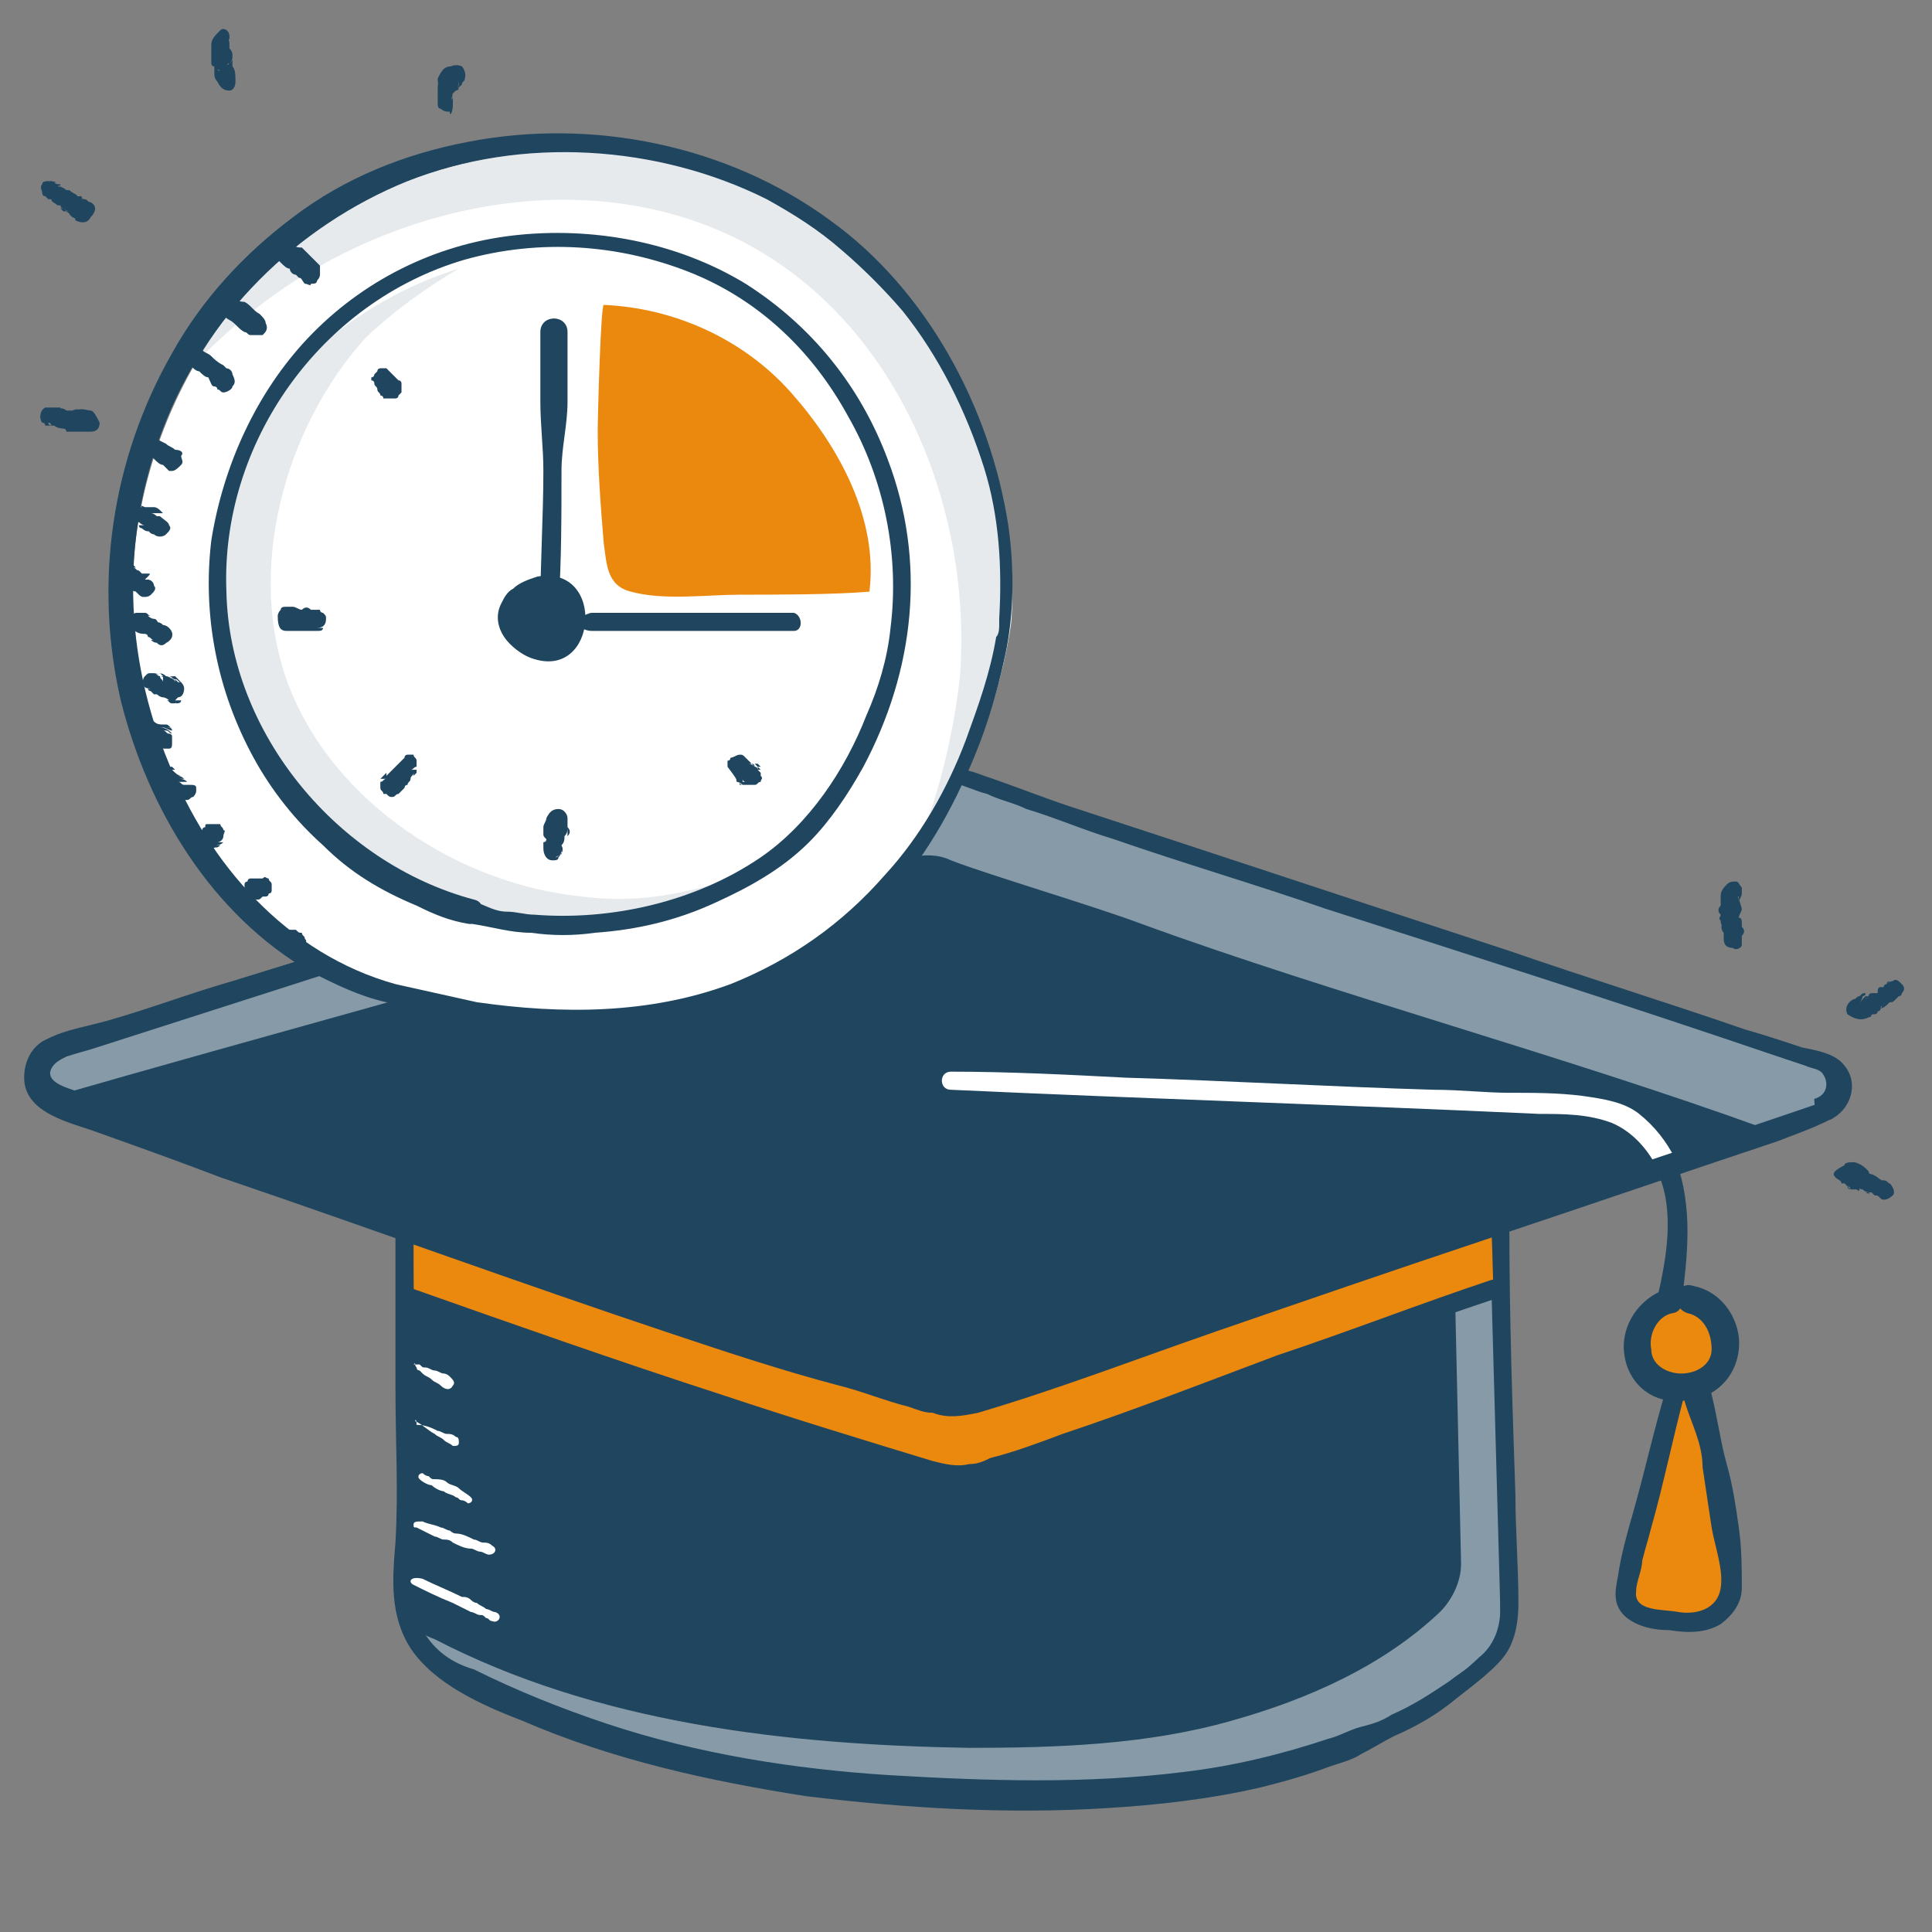
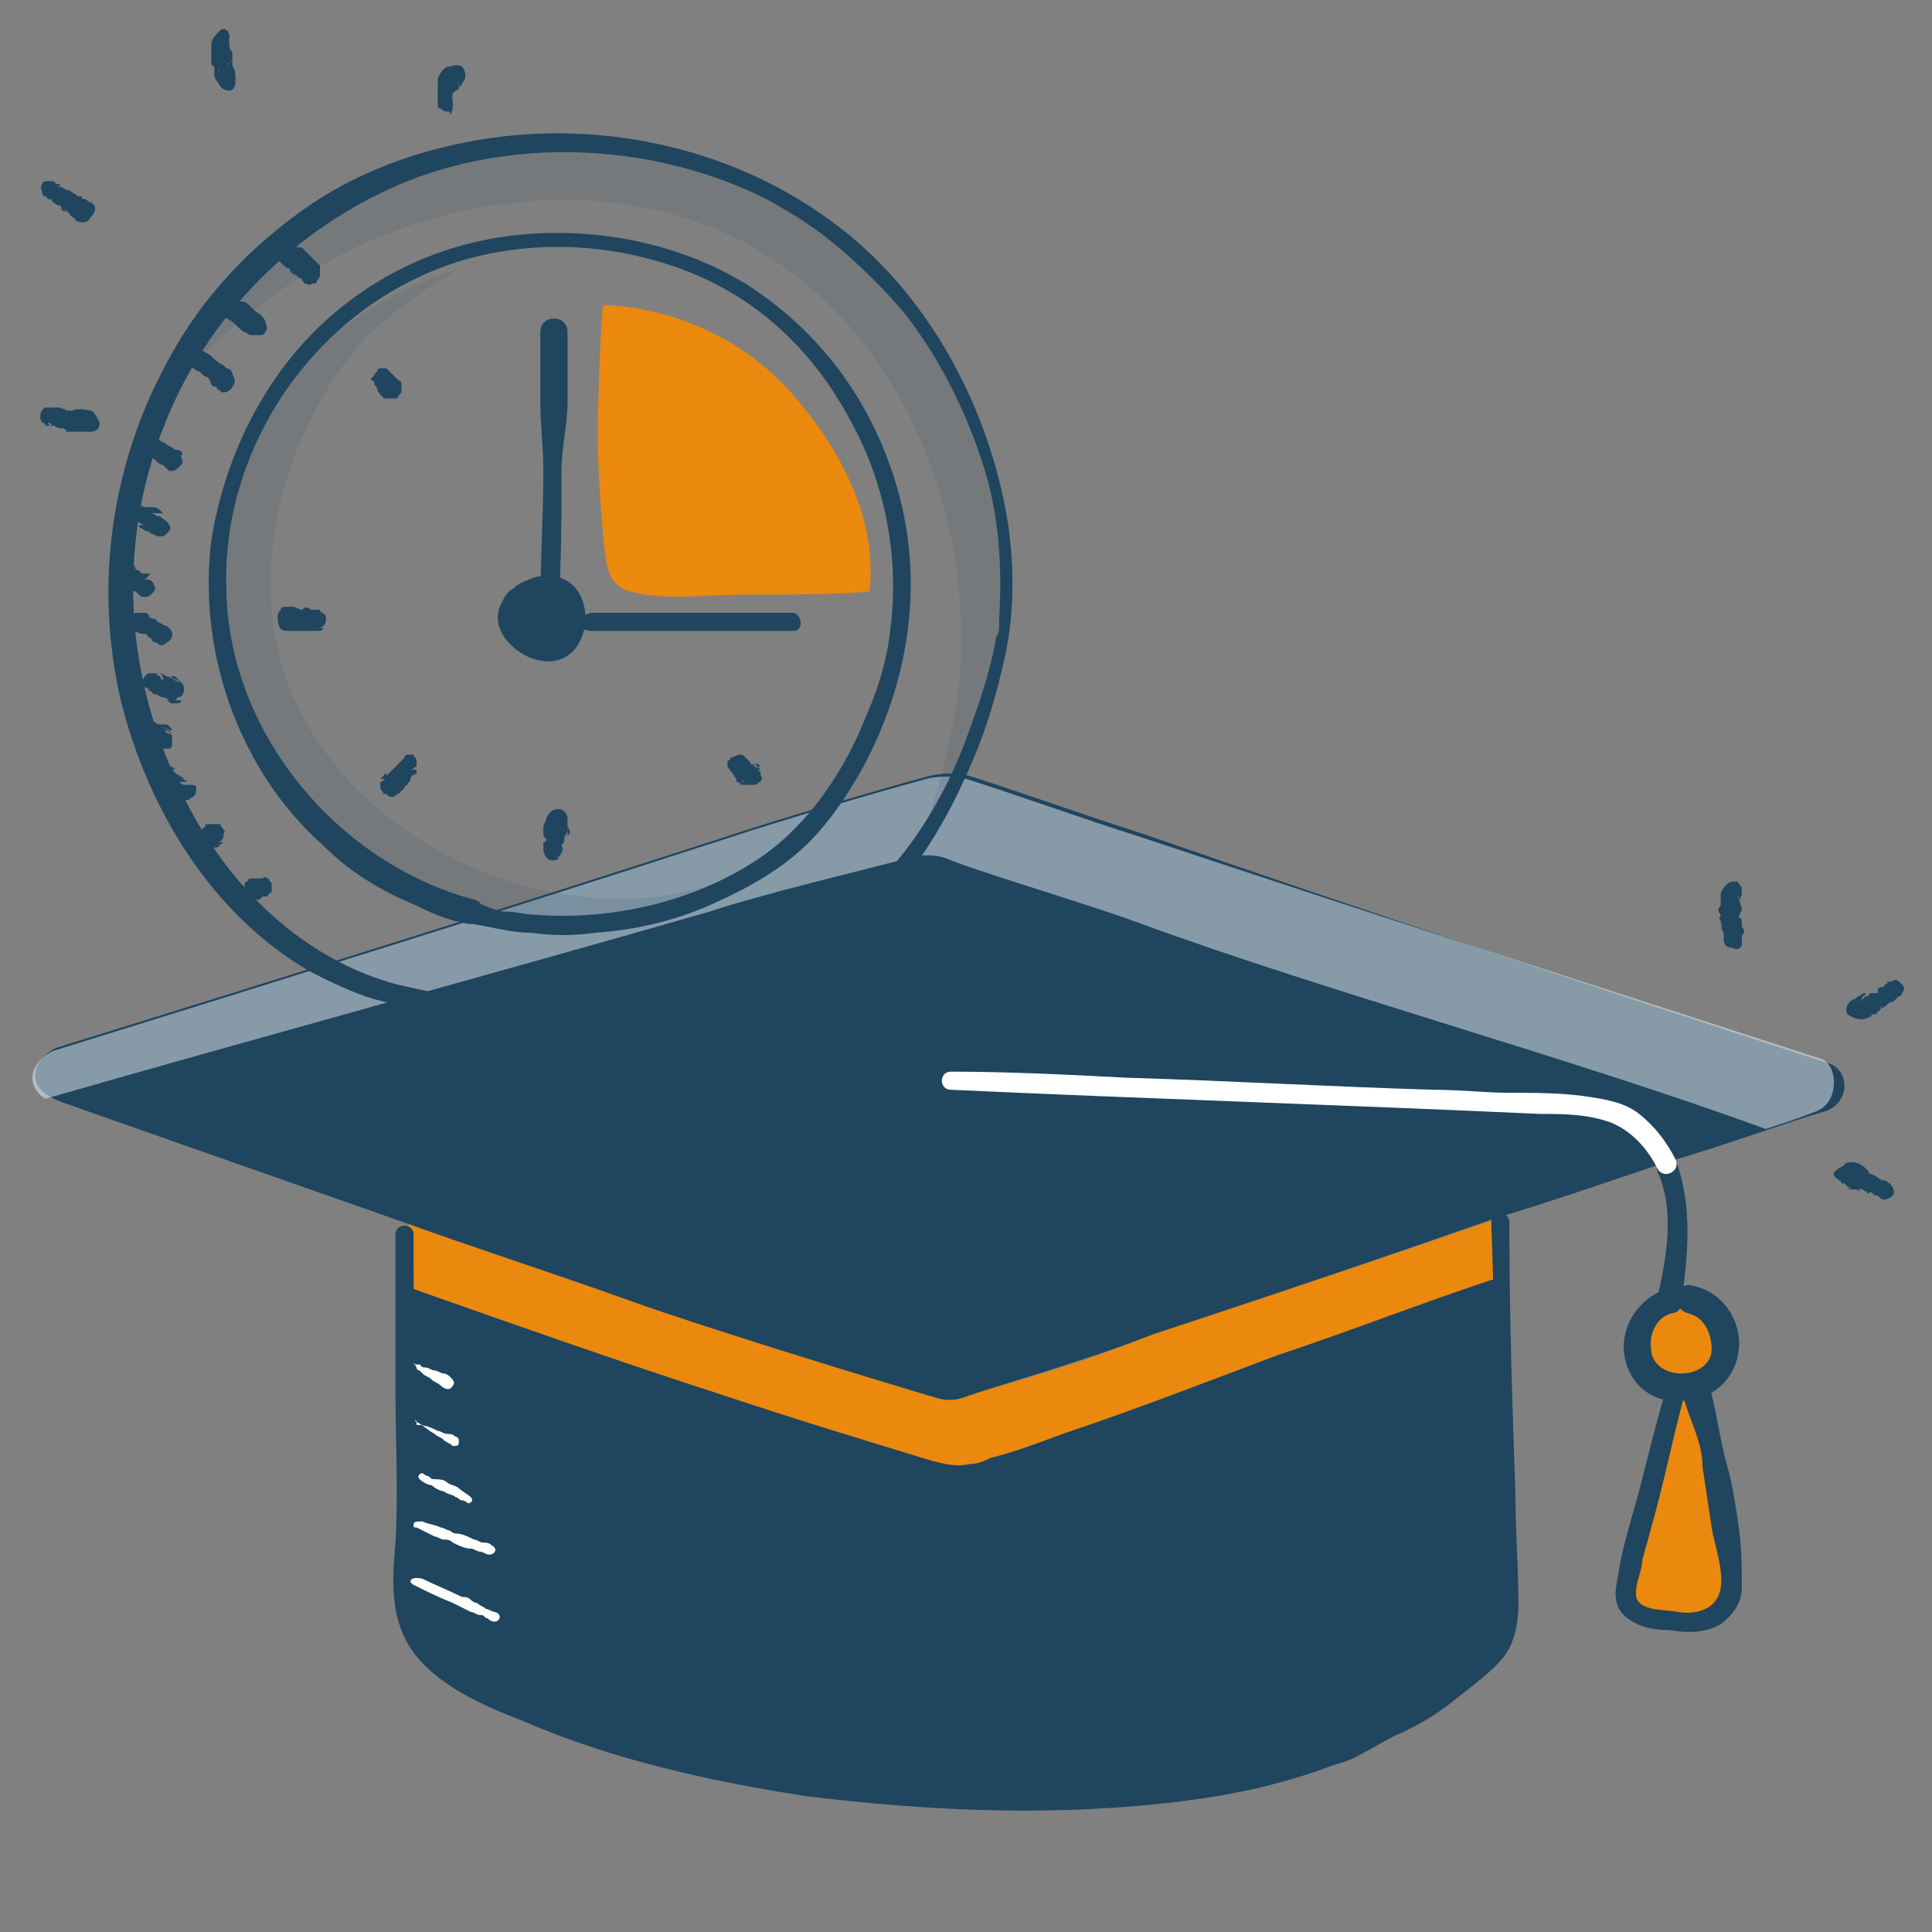
<svg xmlns="http://www.w3.org/2000/svg" version="1.1" id="Layer_1" x="0px" y="0px" viewBox="0 0 64 64" style="enable-background:new 0 0 64 64;" xml:space="preserve">
  <rect x="0" y="0" width="64" height="64" fill="#808080" stroke="none" />
  <style type="text/css">
	.st0{opacity:0.1;fill:#EA890E;}
	.st1{fill:#FFFFFF;}
	.st2{opacity:0.15;fill:#1F455F;}
	.st3{fill:#1F455F;}
	.st4{opacity:0.46;fill:#FFFFFF;}
	.st5{fill:#EA890E;}
	.st6{opacity:0.11;fill:#1F455F;}
	.st7{fill:none;stroke:#EA890E;stroke-width:3;stroke-linecap:round;stroke-linejoin:round;}
	.st8{fill:none;stroke:#EA890E;stroke-width:3;stroke-linecap:round;stroke-linejoin:round;stroke-dasharray:1.877,9.385;}
	.st9{fill:none;stroke:#EA890E;stroke-width:3;stroke-linecap:round;stroke-linejoin:round;stroke-dasharray:2.171,10.855;}
	.st10{opacity:0.46;}
	.st11{opacity:0.11;}
</style>
  <g>
    <g>
      <g>
        <g>
          <path class="st5" d="M56.2,46.1c0.5,1.9,0.9,3.8,1.1,5.7c0,0.3,0.1,0.7-0.1,1c-0.2,0.4-0.6,0.6-1,0.7c-0.4,0.1-0.9,0-1.3,0      c-0.4-0.1-0.9-0.2-1.1-0.6c-0.1-0.2,0-0.5,0-0.8c0.5-2.1,1.1-4.1,1.6-6.2l0-0.1c0.2,0,0.5,0,0.7,0L56.2,46.1z" />
          <path class="st5" d="M56.1,43c0.9,0.2,1.4,1.5,0.9,2.3c-0.2,0.3-0.5,0.5-0.9,0.6c-0.2,0-0.5,0.1-0.7,0c-0.4-0.1-0.7-0.2-0.9-0.5      c-0.6-0.8-0.1-2.1,0.8-2.3c0,0,0-0.1,0-0.1L56.1,43z" />
          <path class="st5" d="M49.5,40.4l0.1,2c-5.5,1.8-16.1,6.1-17.2,6.4c-0.3,0.1-0.6,0.1-0.9,0c-1.7-0.5-7.6-2.3-10.1-3.2      c-2.6-0.9-5.3-1.8-7.9-2.8c0-0.9,0-1.7,0-2.1l0.1-0.3c2.5,0.9,5,1.7,7.5,2.6c2.4,0.8,8.4,2.7,10.1,3.2c0.3,0.1,0.6,0.1,0.9,0      c1.1-0.3,4-1.1,6.3-2.1C38.8,44,44,42.3,49.5,40.4z" />
          <path class="st3" d="M49.8,53.3c0,0.6-0.2,1.2-0.7,1.6c-1.9,1.8-4.3,2.9-6.9,3.6c-2.8,0.7-5.8,0.9-8.7,0.9      c-6.1,0-12.3-0.8-17.7-3.6c-0.7-0.4-1.4-0.8-1.9-1.4c-0.6-0.9-0.6-2.1-0.5-3.1c0.1-0.8,0-5.5,0-8.4c2.6,0.9,5.3,1.8,7.9,2.8      c2.4,0.8,8.4,2.7,10.1,3.2c0.3,0.1,0.6,0.1,0.9,0c1.1-0.3,11.8-4.5,17.2-6.4L49.8,53.3z" />
-           <path class="st4" d="M49.7,53.3c0,0.6-0.2,1.2-0.7,1.6c-1.9,1.8-4.3,2.9-6.9,3.6c-2.8,0.7-5.8,0.9-8.7,0.9      c-6.1,0-12.3-0.8-17.7-3.6c-0.7-0.4-1.4-0.8-1.9-1.4c-0.1-0.2-0.2-0.4-0.3-0.6c0.3,0.2,0.6,0.4,0.9,0.5      c5.4,2.8,11.7,3.5,17.7,3.6c2.9,0,5.9-0.1,8.7-0.9c2.5-0.7,5-1.8,6.9-3.6c0.4-0.4,0.7-1,0.7-1.6l-0.2-8.9      c0.4-0.2,0.9-0.3,1.2-0.4L49.7,53.3z" />
          <path class="st3" d="M60.5,35.2c0.8,0.2,0.8,1.3,0,1.6c-1.4,0.4-3.2,1.1-5.3,1.7c-1.8,0.6-3.8,1.3-5.8,1.9      C44,42.3,38.8,44,38.2,44.2c-2.3,0.9-5.2,1.7-6.3,2.1c-0.3,0.1-0.6,0.1-0.9,0c-1.7-0.5-7.6-2.3-10.1-3.2c-2.5-0.9-5-1.7-7.5-2.6      c-3.7-1.3-7.4-2.6-11.1-3.9c-0.6-0.2-1.3-0.5-1.1-1.2c0.1-0.3,0.4-0.6,0.7-0.7c7.4-2.3,14.8-4.6,22.2-7c1.8-0.6,5.2-1.6,6.7-2      c0.4-0.1,0.9-0.1,1.3,0c1.3,0.4,4.1,1.4,5.7,1.9C45,30.1,53.1,32.8,60.5,35.2z" />
          <path class="st4" d="M60.2,36.8c-0.8,0.3-0.5,0.2-1.7,0.6c-6.6-2.4-14.4-4.5-20.7-6.8c-1.6-0.6-5-1.6-6.3-2.1      c-0.4-0.2-0.9-0.2-1.3-0.1c-1.5,0.4-4.9,1.2-6.7,1.8c-7.3,2.1-14.7,4.1-22,6.2c-0.3-0.2-0.5-0.5-0.4-0.9      c0.1-0.3,0.4-0.6,0.7-0.7c7.4-2.3,14.8-4.6,22.2-7c1.8-0.6,5.2-1.6,6.7-2c0.4-0.1,0.9-0.1,1.3,0c1.3,0.4,4.1,1.4,5.7,1.9      c7.2,2.4,15.3,5,22.7,7.4C60.9,35.4,60.9,36.5,60.2,36.8z" />
        </g>
        <g>
          <path class="st3" d="M54.9,38.8c0.6,1.3,0.3,2.9,0,4.2c0.1-0.1,0.2-0.2,0.3-0.3c-0.9,0.3-1.5,1.2-1.4,2.1c0.1,1,0.9,1.7,1.9,1.6      c1,0,1.8-0.7,1.9-1.7c0.1-0.9-0.5-1.9-1.5-2.1c-0.6-0.2-0.8,0.7-0.2,0.9c0.5,0.1,0.8,0.6,0.8,1.2c0,0.5-0.5,0.8-1,0.8      c-0.5,0-1-0.3-1-0.8c-0.1-0.5,0.2-1.1,0.7-1.2c0.1,0,0.3-0.1,0.3-0.3c0.2-1.6,0.4-3.2-0.2-4.8C55.3,38,54.8,38.4,54.9,38.8      L54.9,38.8z" />
        </g>
        <g>
          <path class="st1" d="M31.5,36.1c6.5,0.3,13,0.5,19.5,0.8c0.8,0,1.6,0,2.4,0.3c0.7,0.3,1.2,0.9,1.5,1.5c0.2,0.4,0.8,0.1,0.6-0.3      c-0.3-0.6-0.7-1.1-1.2-1.5c-0.5-0.4-1.2-0.5-1.9-0.6c-0.8-0.1-1.6-0.1-2.4-0.1c-0.8,0-1.6-0.1-2.5-0.1      c-3.4-0.1-6.8-0.3-10.2-0.4c-1.9-0.1-3.9-0.2-5.8-0.2C31.1,35.5,31.1,36.1,31.5,36.1L31.5,36.1z" />
        </g>
        <g>
          <path class="st3" d="M55.2,46c-0.4,1.3-0.7,2.7-1.1,4.1c-0.2,0.7-0.4,1.4-0.5,2.1c-0.1,0.5-0.2,1,0.3,1.4      c0.4,0.3,0.9,0.4,1.4,0.4c0.6,0.1,1.2,0.1,1.7-0.2c0.4-0.3,0.7-0.7,0.7-1.2c0-0.6,0-1.3-0.1-2c-0.1-0.7-0.2-1.4-0.4-2.1      c-0.2-0.7-0.3-1.5-0.5-2.3c-0.1-0.6-1.1-0.3-0.9,0.2c0.2,0.7,0.6,1.4,0.6,2.2c0.1,0.7,0.2,1.3,0.3,2c0.1,0.6,0.4,1.4,0.3,2      c-0.1,0.7-0.8,0.9-1.4,0.8c-0.5-0.1-1.5,0-1.4-0.7c0-0.3,0.2-0.7,0.2-1c0.1-0.4,0.2-0.7,0.3-1.1c0.4-1.4,0.7-2.9,1.1-4.4      C55.8,45.8,55.3,45.6,55.2,46L55.2,46z" />
        </g>
        <g>
-           <path class="st3" d="M60.6,37.1c0.7-0.3,1-1.2,0.5-1.8c-0.3-0.4-0.9-0.5-1.4-0.6c-0.6-0.2-1.2-0.4-1.9-0.6      c-2.6-0.9-5.2-1.7-7.8-2.6c-4.9-1.6-9.7-3.2-14.6-4.8c-0.9-0.3-1.9-0.7-2.8-1c-0.5-0.2-1-0.3-1.5-0.3c-0.4,0-0.8,0.2-1.2,0.3      c-1.9,0.5-3.8,1.1-5.7,1.7c-5.5,1.7-11,3.4-16.5,5.1c-1.4,0.4-2.7,0.9-4.1,1.3c-0.7,0.2-1.4,0.3-2,0.6c-0.5,0.2-0.8,0.7-0.8,1.3      c0,1.2,1.6,1.5,2.4,1.8C4.6,38,6,38.5,7.3,39c5,1.7,9.9,3.5,15,5.2c1.8,0.6,3.6,1.2,5.5,1.7c0.8,0.2,1.5,0.5,2.3,0.7      c0.3,0.1,0.5,0.2,0.8,0.2c0.5,0.2,1,0.1,1.5,0c2.7-0.8,5.3-1.8,7.9-2.7c2.9-1,5.8-2,8.8-3c3.3-1.1,6.5-2.2,9.8-3.3      C59.4,37.6,60,37.4,60.6,37.1c0.4-0.1,0.2-0.7-0.2-0.6c-2.9,1-5.7,1.9-8.6,2.9c-3.1,1-6.3,2.1-9.4,3.1c-2,0.7-3.9,1.4-5.9,2.1      c-1,0.4-2.1,0.6-3.2,0.9c-0.4,0.1-0.8,0.2-1.2,0.3c-0.4,0.1-0.8,0.1-1.2,0c-1.5-0.5-2.9-0.9-4.4-1.4c-4.1-1.3-8.2-2.7-12.3-4.1      c-2.6-0.9-5.3-1.8-7.9-2.8c-1.3-0.5-2.6-0.9-3.9-1.4c-0.3-0.1-0.9-0.3-0.7-0.7c0.1-0.2,0.3-0.3,0.5-0.4c0.3-0.1,0.7-0.2,1-0.3      c5.3-1.7,10.6-3.4,15.9-5.1c2.3-0.7,4.6-1.5,6.9-2.2c1-0.3,1.9-0.6,2.9-0.9c0.4-0.1,0.8-0.2,1.3-0.4c0.4-0.1,0.9-0.3,1.3-0.2      c0.4,0.1,0.8,0.3,1.2,0.4c0.4,0.2,0.9,0.3,1.3,0.5c1,0.3,1.9,0.7,2.9,1c2.3,0.8,4.7,1.5,7,2.3c5,1.6,10,3.2,15,4.9      c0.3,0.1,0.6,0.2,0.9,0.3c0.2,0.1,0.5,0.1,0.6,0.3c0.2,0.3,0.1,0.7-0.3,0.8C60.1,36.7,60.2,37.3,60.6,37.1z" />
-         </g>
+           </g>
        <g>
          <path class="st3" d="M13.7,43.6c3.1,1.1,6.2,2.2,9.3,3.2c2.4,0.8,4.9,1.5,7.3,2.3c0.5,0.1,0.9,0.3,1.4,0.4c0.4,0,0.7-0.1,1-0.2      c0.7-0.2,1.3-0.5,2-0.7c2.3-0.9,4.5-1.8,6.8-2.7c2.7-1,5.4-2,8.1-2.9c0.4-0.1,0.2-0.7-0.2-0.6c-2.4,0.8-4.7,1.7-7.1,2.5      c-2.4,0.9-4.7,1.8-7.1,2.6c-0.8,0.3-1.6,0.6-2.4,0.8c-0.2,0.1-0.4,0.2-0.7,0.2c-0.4,0.1-0.8,0-1.2-0.1c-2.3-0.7-4.6-1.4-7-2.2      c-3.4-1.1-6.8-2.3-10.2-3.5C13.4,42.5,13.2,43.4,13.7,43.6L13.7,43.6z" />
        </g>
        <g>
          <path class="st3" d="M13.1,40.9c0,1.7,0,3.4,0,5.1c0,1.7,0.1,3.4,0,5.1c-0.1,1.2-0.2,2.4,0.5,3.5c0.8,1.2,2.4,1.9,3.7,2.4      c3,1.3,6.2,2,9.4,2.5c3.3,0.4,6.6,0.6,9.9,0.4c1.7-0.1,3.5-0.3,5.2-0.7c0.8-0.2,1.5-0.4,2.3-0.7c0.3-0.1,0.7-0.2,1-0.4      c0.4-0.2,0.7-0.4,1.1-0.6c0.7-0.3,1.4-0.7,2-1.2c0.5-0.4,1.2-0.9,1.6-1.4c0.4-0.5,0.5-1.2,0.5-1.8c0-1.2-0.1-2.4-0.1-3.6      c-0.1-2.9-0.2-5.9-0.2-8.8c0-0.1,0-0.1,0-0.2c0-0.4-0.6-0.4-0.6,0c0.1,2.5,0.1,4.9,0.2,7.4c0,1.5,0.1,2.9,0.1,4.4      c0,0.3,0,0.7,0,1c0,0.3,0,0.6-0.1,0.9c-0.3,0.7-1.1,1.1-1.6,1.5c-0.6,0.4-1.2,0.8-1.9,1.1c-0.3,0.2-0.6,0.3-1,0.4      c-0.4,0.1-0.7,0.3-1.1,0.4c-1.5,0.5-3.1,0.9-4.8,1.1c-3.2,0.4-6.5,0.3-9.8,0.1c-3.1-0.2-6.3-0.7-9.3-1.7c-1.5-0.5-3-1.1-4.4-1.8      C15,55.1,14.4,54.7,14,54c-0.3-0.6-0.4-1.4-0.3-2.1c0.2-3.4,0-6.8,0-10.2c0-0.3,0-0.5,0-0.8C13.7,40.5,13.1,40.5,13.1,40.9      L13.1,40.9z" />
        </g>
      </g>
      <g>
        <g>
          <g>
-             <path class="st1" d="M33.5,20.6c0,0-1.9,17.1-20.2,12.3c-5.2-1.4-8.5-7-8.9-12.3C4.1,15.2,6.8,9.7,11.4,7s10.7-2.7,15.2,0       C31.1,9.8,33.9,15.3,33.5,20.6z" />
            <path class="st6" d="M26.4,6.7c-4.6-2.8-10.7-2.8-15.3,0c-2.6,1.6-4.6,4-5.8,6.7c1.1-1.5,3.1-3.3,4.8-4.3       c4.6-2.8,10.6-3.5,15.2-0.7c4.6,2.8,6.9,8.6,6.5,14c0,0-0.3,3.2-1.5,5.8c2.6-3.6,3.1-7.8,3.1-7.8C33.8,15,31,9.6,26.4,6.7z" />
            <path class="st6" d="M7.7,23.6c1.5,3.8,5.2,6.7,9.3,7.1c2.3,0.2,4.6-0.3,6.6-1.4c-1.4,0.4-2.8,0.6-4.3,0.4       c-4.1-0.4-8.2-3.1-9.7-6.9c-1.5-3.8-0.2-8.6,2.5-11.6c0,0,1.2-1.2,3.1-2.3c-3.3,1-5.4,3.3-5.4,3.3C7.1,15.2,6.2,19.8,7.7,23.6z       " />
            <g>
              <path class="st3" d="M13.1,32.6c-3.6-1-6.2-4-7.5-7.3C4.1,21.7,4,17.8,5.4,14.2c1.4-3.7,4.4-6.7,8.1-8.2        c3.8-1.5,8.3-1.2,11.9,0.6c0.9,0.5,1.7,1,2.5,1.7c0.7,0.6,1.4,1.3,2,2c1.2,1.5,2.1,3.3,2.7,5.2c0.5,1.6,0.6,3.3,0.5,5        c0,0,0,0,0,0.1c0-0.1,0,0,0,0.1c0,0.1,0,0.3-0.1,0.4c-0.2,1.2-0.6,2.3-1,3.4c-0.6,1.6-1.5,3.2-2.7,4.5        c-1.4,1.6-3.1,2.8-5.1,3.6c-2.7,1-5.6,1-8.4,0.6C14.9,33,14,32.8,13.1,32.6c-0.4-0.1-0.5,0.5-0.2,0.6c3.2,0.8,6.5,1.2,9.7,0.5        c2.3-0.5,4.4-1.6,6.1-3.2c1.4-1.3,2.5-3,3.3-4.8c0.6-1.3,1-2.6,1.3-4c0.3-1.4,0.3-2.9,0.1-4.3c-0.6-3.9-2.7-7.8-5.9-10.1        c-3.4-2.5-7.9-3.4-12-2.6c-2.1,0.4-4.1,1.2-5.8,2.5c-1.6,1.2-3,2.7-4,4.5c-2,3.5-2.6,7.6-1.7,11.5c0.9,3.6,3,7.1,6.3,9        c0.8,0.4,1.6,0.8,2.5,1C13.3,33.3,13.4,32.7,13.1,32.6z" />
            </g>
          </g>
          <g>
            <path class="st3" d="M9,8.3C9,8.3,9,8.3,9,8.3C9,8.2,9,8.1,9,8c0,0,0,0,0,0C8.9,8.1,8.9,8.3,9,8.3c0.1,0.2,0.2,0.3,0.3,0.4       c0.1,0.1,0.2,0.2,0.3,0.2C9.6,9,9.7,9.1,9.8,9.1c0,0,0.1,0.1,0.1,0.1c0.1,0,0.1,0.1,0.2,0.2c0.1,0,0.2,0.1,0.2,0       c0.1,0,0.2,0,0.2-0.1c0,0,0.1-0.1,0.1-0.2c0-0.1,0-0.2,0-0.3c-0.1-0.1-0.2-0.2-0.3-0.3c-0.1-0.1-0.2-0.2-0.3-0.3       C9.9,8.2,9.8,8.2,9.7,8.1C9.6,8,9.5,8,9.4,7.9C9.3,7.8,9.1,7.8,9,7.9c0,0,0,0,0,0c0.1,0,0.2,0,0.3,0c0,0,0,0,0,0       C9.2,7.8,9,7.9,9,8C8.9,8.1,8.9,8.2,9,8.3L9,8.3z" />
          </g>
          <g>
            <path class="st3" d="M7.1,10.2c0.2,0.1,0.3,0.3,0.5,0.4c0.2,0.1,0.3,0.3,0.5,0.4c0.1,0,0.1,0.1,0.2,0.1c0.1,0,0.3,0,0.4,0       c0.1-0.1,0.2-0.2,0.1-0.4c0-0.1-0.1-0.2-0.2-0.3c-0.2-0.1-0.3-0.3-0.5-0.4C7.9,10,7.7,9.9,7.5,9.7c-0.1-0.1-0.3,0-0.4,0.1       C7,9.9,7,10.1,7.1,10.2L7.1,10.2z" />
          </g>
          <g>
            <path class="st3" d="M6,11.8c0,0.2,0.2,0.3,0.3,0.3c0.1,0.1,0.2,0.2,0.3,0.2c0.1,0.1,0.2,0.2,0.3,0.2C7,12.7,7,12.8,7.1,12.8       c0,0,0.1,0,0.1,0.1c0.1,0,0.1,0.1,0.2,0.1c0.1,0,0.3-0.1,0.3-0.2c0.1-0.1,0.1-0.2,0-0.4c0-0.1-0.1-0.2-0.2-0.2       c0,0-0.1-0.1-0.1-0.1C7.2,12,7.1,11.9,7,11.8c-0.1-0.1-0.2-0.1-0.3-0.2c-0.1,0-0.1-0.1-0.2-0.1c0,0-0.1-0.1-0.1-0.1       c-0.1,0-0.1,0-0.2,0c-0.1,0-0.1,0.1-0.2,0.1C6,11.7,6,11.8,6,11.8L6,11.8z" />
          </g>
          <g>
            <path class="st3" d="M4.6,14.8c0.2,0.1,0.4,0.3,0.5,0.4c0.1,0.1,0.2,0.2,0.3,0.2c0,0,0.1,0.1,0.1,0.1c0,0,0.1,0.1,0.1,0.1       c0,0,0.1,0,0.1,0c0.1,0,0.2-0.1,0.3-0.2c0.1-0.1,0-0.2,0-0.3C6.1,15,6,14.9,5.8,14.9c-0.1-0.1-0.2-0.1-0.3-0.2       c-0.2-0.1-0.4-0.2-0.6-0.3c-0.1-0.1-0.3,0-0.4,0.1C4.5,14.5,4.5,14.7,4.6,14.8L4.6,14.8z" />
          </g>
          <g>
            <path class="st3" d="M4.1,17c0,0,0.1,0.1,0.1,0.1c0,0,0.1,0.1,0.1,0.1c0.1,0,0.2,0.1,0.2,0.1c0,0-0.1-0.1-0.1-0.1       c0,0,0.1,0.1,0.2,0.1c0,0,0.2,0,0.1,0c-0.1,0,0.1,0,0,0c0,0,0.1,0,0.1,0c-0.1,0-0.2-0.1-0.3-0.1c0.1,0.1,0.2,0.2,0.3,0.2       c-0.1,0-0.1,0-0.2,0c0,0,0,0,0,0c0,0,0.1,0,0.1,0.1c0,0,0.1,0,0.1,0c-0.1,0-0.1-0.1-0.2-0.1c0,0.1,0.1,0.1,0.1,0.1       c0,0,0.1,0.1,0.2,0.1c0,0,0,0-0.1,0c0,0,0,0,0.1,0c0.1,0,0.1,0,0.2,0c-0.1,0-0.1-0.1-0.2-0.1c0.1,0.1,0.2,0.1,0.3,0.1       c-0.1,0-0.2-0.1-0.3-0.1c0,0.1,0.1,0.2,0.2,0.2c0,0,0,0,0,0c0,0,0.1,0,0.2,0c-0.1,0-0.1,0-0.2,0c0.1,0.1,0.3,0.1,0.4,0       c0.1-0.1,0.2-0.2,0.1-0.3c0-0.1-0.2-0.2-0.3-0.3c0,0,0.1,0.1,0.1,0.1c0,0-0.1-0.1-0.1-0.1c0,0,0,0,0,0c0,0,0,0,0,0       c0,0-0.1,0-0.1,0c0,0-0.1,0-0.1,0c0,0-0.1,0-0.1,0c0.1,0,0.2,0.1,0.3,0.1c-0.1-0.1-0.2-0.2-0.3-0.2C5.2,17,5.3,17,5.4,17       c0,0-0.1-0.1-0.1-0.1c0,0-0.1,0-0.1,0c0.1,0.1,0.1,0.1,0.1,0c0,0-0.1-0.1-0.2-0.1c-0.1,0-0.1,0-0.2,0c0.1,0,0.2,0.1,0.3,0.1       c0,0-0.1-0.1-0.2-0.1c0,0-0.1,0-0.1,0c0,0,0,0,0,0c0,0,0,0,0,0c0.1,0,0.1,0.1,0.2,0.1c0-0.1-0.1-0.1-0.2-0.1       c-0.1,0-0.1,0-0.2,0c0.1,0,0.1,0.1,0.2,0.1c0,0-0.1-0.1-0.1-0.1c0,0-0.2-0.1-0.1,0c0.1,0.1,0,0,0,0c-0.1,0-0.1,0-0.2,0       c0.1,0,0.1,0,0.2,0c0,0-0.1,0-0.1,0c0,0-0.1,0-0.1-0.1c-0.1,0-0.1,0-0.2,0c-0.1,0-0.2,0-0.3,0.1C4,16.8,4,16.9,4.1,17L4.1,17z" />
          </g>
          <g>
            <path class="st3" d="M4,19.3c0,0,0.1,0.1,0.1,0.1c0.1,0,0.1,0,0.2,0.1c0,0-0.1-0.1-0.1-0.1c0,0,0,0,0,0c0,0,0,0,0-0.1       c0.1,0.1,0.1,0.1,0.2,0.2c0,0,0,0-0.1,0c0,0,0,0,0,0c0,0,0,0-0.1,0c0.1,0,0.1,0.1,0.2,0.1c0,0,0.1,0,0.1,0c0,0-0.1,0-0.1,0       c0,0,0,0,0,0c0,0-0.1-0.1-0.1-0.1c0.1,0.1,0.2,0.1,0.3,0.1c-0.1,0-0.1-0.1-0.2-0.1c0.1,0.1,0.1,0.1,0.2,0.2c0.1,0,0.1,0,0.2,0       c-0.1,0-0.2-0.1-0.3-0.1c0.1,0,0.1,0.1,0.2,0.1c0.1,0,0.1,0,0.2,0c0,0-0.1,0-0.1,0c0,0,0,0,0,0c-0.1-0.1-0.2-0.1-0.3-0.2       c0,0,0,0,0,0c0,0.1,0.2,0.2,0.3,0.2c0,0,0.1,0,0.1,0c-0.1,0-0.1,0-0.2,0c0,0,0,0,0,0c0,0,0,0-0.1,0c0.1,0.1,0.2,0.1,0.3,0       c-0.1,0-0.1,0-0.2,0c0,0,0.1,0,0.1,0c0,0,0.1,0,0.1,0c0,0-0.1,0-0.1,0c0,0,0,0,0,0c-0.1,0-0.1,0-0.2,0c0.1,0.1,0.3,0.1,0.4,0       c0.1-0.1,0.2-0.2,0.1-0.3c0-0.1-0.1-0.2-0.2-0.2c-0.1,0-0.3,0-0.3,0c0.1,0,0.1,0,0.2,0c0,0,0,0,0,0c0,0,0.1,0,0.1,0       c0,0,0,0-0.1,0C5,19,5,19,4.9,19c0,0,0.1,0,0.1,0c0,0,0,0,0,0c0.1,0,0.1,0,0.2,0C5.1,19,5,19,4.9,19c-0.1,0-0.1,0-0.2,0       c0.1,0,0.1,0,0.2,0c0,0,0,0,0,0c0.1,0,0.1,0,0.2,0C5,19,5,19,4.9,19c-0.1,0-0.2,0-0.3,0.1c0,0,0,0,0,0c0.1,0,0.2-0.1,0.3-0.1       c0,0,0,0,0,0c0,0,0,0,0.1,0C4.9,19,4.8,19,4.6,19c0.1,0,0.2,0.1,0.3,0.1c0,0-0.1-0.1-0.1-0.1c-0.1,0-0.2,0-0.3,0       c0.1,0,0.2,0,0.2,0c0,0-0.1,0-0.1,0c0,0,0,0,0.1,0c0,0-0.1,0-0.1,0c-0.1,0-0.1,0-0.2,0c0,0,0.1,0,0.1,0c0,0,0,0,0,0       c0,0,0.1,0,0.1,0c0,0,0,0,0,0c0,0,0,0,0.1,0c0,0-0.1-0.1-0.1-0.1c0,0-0.1,0-0.1,0c0,0,0,0,0.1,0c-0.1,0-0.1-0.1-0.2-0.1       c0,0,0.1,0,0.1,0c0,0,0,0,0,0c0,0,0.1,0.1,0.1,0.1c-0.1-0.1-0.1-0.1-0.2-0.2c-0.1,0-0.2-0.1-0.2,0c-0.1,0-0.1,0.1-0.2,0.1       C3.9,19,3.9,19.2,4,19.3L4,19.3z" />
          </g>
          <g>
            <path class="st3" d="M4.6,20.9C4.6,20.9,4.6,20.9,4.6,20.9c-0.1,0-0.1-0.1-0.2-0.1C4.5,21,4.7,21,4.9,21c0,0,0,0-0.1,0       c0,0,0.1,0,0.1,0.1c0.1,0,0.1,0,0.2,0c-0.1,0-0.2,0-0.2,0c0.1,0,0.1,0.1,0.2,0.1c0.1,0,0.2,0,0.3,0c-0.1,0-0.2,0-0.4,0       c0.1,0.1,0.2,0.1,0.3,0.1c0,0-0.1,0-0.1,0c0.1,0.1,0.2,0.1,0.3,0c0.2-0.1,0.3-0.3,0.1-0.5c-0.1-0.1-0.2-0.1-0.3-0.1       c0,0,0.1,0,0.1,0c-0.1-0.1-0.2-0.1-0.4-0.1c0.1,0,0.2,0.1,0.3,0.1c-0.1-0.1-0.1-0.2-0.2-0.2c-0.1,0-0.1,0-0.2,0       c0.1,0,0.1,0,0.2,0c-0.1,0-0.2-0.1-0.2-0.1c0,0,0.1,0,0.1,0c-0.1,0-0.1-0.1-0.2-0.1c0,0-0.1,0-0.1,0c0,0-0.1,0-0.1,0       c-0.1,0-0.2,0-0.2,0.1c0.1,0,0.2,0,0.3,0c0,0,0,0,0,0c-0.2-0.1-0.4,0-0.4,0.2C4.3,20.7,4.4,20.9,4.6,20.9L4.6,20.9z" />
          </g>
          <g>
            <path class="st3" d="M4.9,22.8C4.9,22.8,4.9,22.8,4.9,22.8c0-0.1-0.1-0.2-0.1-0.2c0,0,0,0,0,0C4.7,22.7,4.8,22.8,4.9,22.8       c0,0.1,0.1,0.1,0.2,0.1c0,0,0,0,0,0c0,0-0.1,0-0.1,0c0,0,0,0,0,0C5,22.9,5,22.9,4.9,22.8C5,22.9,5,22.9,5,22.9       C5,22.9,4.9,22.8,4.9,22.8c0.1,0,0.1,0.1,0.1,0.1c0,0,0.1,0,0.1,0c0,0,0,0-0.1,0c0,0,0,0,0,0C5,22.9,5,22.9,4.9,22.8       C5,22.9,5,22.9,5.1,23c0.1,0,0.1,0,0.2,0C5.2,22.9,5.1,22.9,4.9,22.8C5,22.9,5,22.9,5.1,23c0.1,0,0.1,0,0.2,0c0,0-0.1,0-0.1,0       c0,0,0.1,0.1,0.1,0.1c0,0-0.1-0.1-0.1-0.1c0,0,0.1,0.1,0.2,0.1c0.1,0,0.2,0,0.3,0c0,0,0,0-0.1,0c0,0,0,0,0,0       c-0.1,0-0.2,0-0.2,0c0,0,0.1,0,0.2,0.1c0.1,0,0.1,0,0.2,0c-0.1,0-0.2,0-0.2,0c0,0,0,0,0,0c0,0,0,0-0.1,0c0.1,0,0.1,0.1,0.2,0.1       c0.1,0,0.2,0,0.3-0.1c-0.1,0-0.1,0.1-0.2,0.1c0.1,0,0.2,0,0.2-0.1c0,0,0,0-0.1,0c0,0,0,0,0,0c-0.1,0-0.2,0-0.3,0       c0.1,0,0.2,0.1,0.2,0C5.9,23.1,6,23,6,22.9c-0.1,0-0.3,0.1-0.4,0.1c0,0,0,0,0,0c0,0,0.1,0.1,0.1,0.1c0.1,0,0.1,0,0.2,0       c0.1,0,0.2-0.1,0.2-0.3c0-0.1-0.1-0.2-0.1-0.2c-0.1,0-0.1,0-0.2,0c-0.1,0-0.1,0-0.2,0.1c0,0,0,0,0,0c0.1,0,0.3,0.1,0.4,0.1       c0,0,0-0.1-0.1-0.1c0,0-0.1-0.1-0.1-0.1c0,0-0.1,0-0.2,0c0,0-0.1,0-0.1,0c0.1,0,0.2,0,0.3,0c0,0,0,0,0,0c0,0,0,0,0.1,0       c-0.1-0.1-0.1-0.1-0.2-0.1c0,0,0.1,0,0.1,0c0,0,0,0,0,0c0.1,0,0.1,0.1,0.2,0.1c-0.1-0.1-0.1-0.1-0.2-0.2c0,0,0,0,0,0       c-0.1,0-0.1,0-0.2,0c0,0,0.1,0,0.1,0c0,0,0,0,0,0c0.1,0,0.1,0.1,0.2,0.1c-0.1-0.1-0.2-0.1-0.3-0.1c0.1,0,0.1,0.1,0.2,0.1       c0,0,0,0,0,0c0,0,0,0,0,0.1c0-0.1-0.1-0.1-0.2-0.2c-0.1,0-0.1,0-0.2,0c0,0,0.1,0,0.1,0c0,0,0,0,0,0c0.1,0,0.1,0,0.2,0       c0,0-0.1,0-0.1,0c0,0,0.1,0.1,0.1,0.1c0,0-0.1-0.1-0.2-0.1c-0.1,0-0.1,0-0.2,0c0.1,0,0.2,0.1,0.3,0.1c-0.1-0.1-0.2-0.1-0.3-0.1       c0,0,0.1,0,0.1,0c0,0,0,0,0,0c0,0,0,0,0.1,0c-0.1-0.1-0.2-0.1-0.3-0.1c0,0,0.1,0,0.1,0c0,0,0,0,0,0c0,0,0.1,0.1,0.1,0.1       c0,0,0,0,0,0c0,0,0,0,0,0.1c0,0,0,0,0,0c0,0,0,0,0,0.1c0,0,0,0,0,0c0-0.1-0.1-0.1-0.1-0.2c-0.1,0-0.1-0.1-0.2-0.1c0,0,0,0,0,0       c0.1,0,0.2,0.1,0.2,0.1c0,0,0,0,0,0c-0.1-0.1-0.1-0.1-0.3-0.1c-0.1,0-0.1,0-0.2,0.1C4.7,22.5,4.7,22.7,4.9,22.8L4.9,22.8z" />
          </g>
          <g>
            <path class="st3" d="M4.9,24.6c0.1,0,0.2,0,0.3,0.1c0,0-0.1,0-0.1,0c0,0,0.1,0,0.1,0c0.1,0,0.1,0,0.2,0c-0.1,0-0.1,0-0.2,0       c0.1,0.1,0.2,0.1,0.3,0c0,0-0.1,0-0.1,0c0,0,0,0,0,0c0,0-0.1,0-0.1,0c0.1,0,0.2,0,0.3,0c-0.1,0-0.2,0-0.3,0c0,0,0,0,0,0       c0,0,0,0-0.1,0c0,0,0,0,0,0c0.1,0.1,0.2,0.1,0.3,0.1c0,0,0.1,0,0.1,0c0,0-0.1,0-0.1,0c0,0,0,0,0,0c0,0-0.1,0-0.1,0c0,0,0,0,0,0       c0,0,0,0-0.1,0c0,0,0.1,0,0.1,0c0,0,0.1,0,0.1,0c0,0-0.1,0-0.1,0c0,0,0,0,0,0c0.1,0,0.2,0,0.2,0c0.1,0,0.1-0.1,0.1-0.2       c0-0.1,0-0.2,0-0.2c0-0.1-0.1-0.1-0.2-0.1c0,0,0,0,0,0c0,0,0,0,0.1,0c-0.1,0-0.1-0.1-0.2-0.1c0,0,0.1,0,0.1,0c0,0,0,0,0,0       c0.1,0,0.1,0.1,0.2,0.1c-0.1-0.1-0.2-0.2-0.4-0.2c0,0,0.1,0,0.1,0c0,0,0,0,0,0c0.1,0,0.2,0.1,0.3,0.1c0-0.1-0.1-0.1-0.2-0.1       c0,0-0.1,0-0.1,0c0.1,0,0.1,0,0.2,0c0,0,0,0,0,0c0,0,0,0,0.1,0c-0.1,0-0.1-0.1-0.2-0.1c-0.1,0-0.1,0-0.2,0c0.1,0,0.1,0,0.2,0       c0,0-0.1,0-0.1,0c0,0-0.1,0-0.1,0c0,0,0.1,0,0.1,0c-0.1,0-0.2,0-0.3-0.1c-0.1,0-0.2,0-0.2,0c-0.1,0-0.1,0.1-0.1,0.2       c0,0.1,0,0.2,0,0.2C4.7,24.5,4.8,24.6,4.9,24.6L4.9,24.6z" />
          </g>
          <g>
            <path class="st3" d="M5.1,26c0,0,0,0.1,0.1,0.1c0,0,0.1,0.1,0.1,0.1c0.1,0,0.1,0.1,0.2,0.1c0.1,0.1,0.2,0.1,0.3,0.1       c0,0-0.1-0.1-0.1-0.1c0.1,0.1,0.2,0.1,0.2,0.1c0,0-0.1,0-0.1,0c0,0,0,0,0,0c0,0-0.1-0.1-0.1-0.1c0,0,0.1,0.1,0.1,0.1       c0.1,0,0.2,0.1,0.2,0c0,0-0.1,0-0.1,0c0,0,0,0,0,0c-0.1,0-0.1,0-0.2,0c0.1,0,0.1,0.1,0.2,0.1c0,0,0.1,0,0.1,0       c-0.1,0-0.1,0-0.2,0c0.1,0,0.1,0,0.2,0c0,0-0.1,0-0.1,0c0.1,0,0.1,0,0.2,0c0,0-0.1,0-0.1,0c0.1,0,0.1,0,0.2,0       c0.1,0,0.1-0.1,0.2-0.1c0,0,0.1-0.1,0.1-0.2c0-0.1,0-0.1,0-0.1c0-0.1-0.1-0.1-0.2-0.1c-0.1,0-0.1,0-0.2,0c0,0,0.1,0,0.1,0       c0,0,0,0,0,0c0,0,0,0,0.1,0c-0.1,0-0.1,0-0.2,0c0,0,0,0,0,0c0,0,0.1,0,0.1,0c-0.1,0-0.1,0-0.2,0c0,0,0.1,0,0.1,0       c-0.1,0-0.1-0.1-0.2-0.1c0.1,0,0.1,0,0.2,0c0,0,0,0,0,0c0,0,0,0,0.1,0c-0.1-0.1-0.2-0.1-0.3-0.1c0,0,0.1,0,0.1,0c0,0,0,0,0,0       c0,0,0,0,0.1,0c-0.1-0.1-0.2-0.1-0.2-0.1c0,0,0.1,0,0.1,0c-0.1,0-0.2-0.1-0.3-0.2c0,0,0,0,0.1,0c0,0,0,0-0.1-0.1c0,0,0,0-0.1,0       c0,0-0.1,0-0.1-0.1c0,0,0,0,0.1,0c0,0,0,0,0,0c0,0-0.1,0-0.1,0c-0.1,0-0.1,0-0.2,0.1C5.1,25.7,5.1,25.8,5.1,26L5.1,26z" />
          </g>
          <g>
            <path class="st3" d="M6.4,28.1C6.4,28.1,6.5,28.1,6.4,28.1c0,0-0.1-0.1-0.1-0.2c0,0,0,0,0,0c0,0.1,0.1,0.2,0.2,0.2       c0.1,0,0.2,0,0.3,0c0,0,0.1,0,0.1,0c0,0,0.1,0,0.1,0c0,0-0.1,0-0.1,0c0,0,0.1,0,0.1,0c0.1,0,0.1,0,0.2-0.1c-0.1,0-0.2,0-0.2,0       c0.1,0,0.2,0,0.3,0c-0.1,0-0.2,0-0.3,0c0,0,0,0,0,0c0.1,0.1,0.2,0.1,0.3,0c0,0,0,0,0,0c-0.1,0-0.1,0-0.2,0c0.1,0,0.2,0,0.3-0.1       c0,0,0,0-0.1,0c0,0,0,0,0,0c0,0,0,0-0.1,0c0.1,0,0.2-0.1,0.2-0.2c0-0.1,0.1-0.2,0-0.2c0-0.1-0.1-0.1-0.1-0.2       c-0.1,0-0.1,0-0.2,0c0,0-0.1,0-0.1,0c0,0,0.1,0,0.1,0c0,0,0,0,0,0c0,0,0.1,0,0.1,0c-0.1,0-0.2,0-0.3,0c0.1,0,0.1,0,0.2,0       c-0.1,0-0.2,0-0.3,0.1c0.1,0,0.2-0.1,0.3-0.1c-0.1,0-0.1,0-0.2,0c-0.1,0-0.1,0-0.1,0.1c0.1,0,0.2,0,0.2,0c-0.1,0-0.1,0-0.2,0       c0,0-0.1,0-0.1,0.1c0,0,0,0,0.1,0c0,0,0,0,0,0c0,0,0.1,0,0.1,0c-0.1,0-0.1,0-0.2,0c0,0,0.1,0,0.1,0c-0.1,0-0.1,0-0.2,0       c0,0-0.1,0-0.1,0c-0.1,0-0.2,0-0.3,0.1c0.1,0,0.1-0.1,0.2-0.1c0,0,0,0,0,0c0,0-0.1,0-0.1,0c0,0-0.1,0-0.1,0.1       c0,0-0.1,0.1-0.1,0.2C6.3,27.9,6.3,28,6.4,28.1L6.4,28.1z" />
          </g>
          <g>
            <path class="st3" d="M8.5,29.8c0.1,0,0.1,0,0.2-0.1c0.1,0,0.1,0,0.2-0.1c-0.1-0.2-0.1-0.4-0.2-0.5c-0.1,0-0.1,0.1-0.2,0.1       c0,0-0.1,0-0.1,0.1c0,0,0,0.1,0,0.1c0,0,0,0,0,0.1c0,0,0,0.1,0,0.1c0,0,0,0,0,0.1c0,0,0,0,0.1,0.1C8.5,29.7,8.5,29.7,8.5,29.8       c0-0.1,0.1-0.1,0.1-0.1c0.1,0,0.1,0,0.2,0c0,0,0.1,0,0.1-0.1c0,0,0.1,0,0.1-0.1c0,0,0-0.1,0-0.1c0,0,0-0.1,0-0.1       c0-0.1-0.1-0.1-0.1-0.2c-0.1,0-0.1-0.1-0.2,0c-0.1,0-0.1,0-0.2,0c-0.1,0-0.1,0-0.2,0c0,0-0.1,0-0.1,0.1c0,0-0.1,0-0.1,0.1       c0,0,0,0.1,0,0.1c0,0,0,0.1,0,0.1c0,0.1,0.1,0.1,0.1,0.2c0,0,0,0,0.1,0C8.4,29.8,8.5,29.8,8.5,29.8L8.5,29.8z" />
          </g>
          <g>
-             <path class="st3" d="M9.5,31.5c0.1,0,0.1,0,0.2,0c-0.1-0.1-0.2-0.1-0.4-0.2c0,0,0,0,0,0c0,0,0,0,0,0.1       C9.3,31.3,9.4,31.4,9.5,31.5C9.4,31.4,9.4,31.4,9.5,31.5C9.5,31.4,9.5,31.4,9.5,31.5c0.1,0,0.1,0,0.2,0c0.1,0,0.1,0,0.2,0       c0.1,0,0.1,0,0.1-0.1c0,0-0.1,0.1-0.1,0.1c0,0,0.1,0,0.1,0c0,0,0,0-0.1,0c0,0,0.1,0,0.1,0c0,0,0,0-0.1,0c0,0,0,0,0.1,0       c0,0-0.1,0-0.1,0c0,0,0,0,0,0c0-0.2-0.1-0.4-0.1-0.6c0,0-0.1,0-0.2,0.1c0,0-0.1,0-0.1,0c0,0-0.1,0-0.1,0c0,0-0.1,0-0.1,0       c0,0-0.1,0-0.1,0.1c0,0.1,0,0.1,0,0.2C9.3,31.3,9.4,31.3,9.5,31.5c0-0.1,0.1,0,0.1-0.1c0.1,0,0.1,0,0.2,0c0,0,0,0-0.1,0       c0.1,0,0.1,0,0.2,0c0.1,0,0.2-0.1,0.2-0.1c0-0.1,0.1-0.1,0-0.2c0-0.1-0.1-0.1-0.1-0.2c0,0-0.1,0-0.1,0c-0.1,0-0.1,0-0.1,0       c0,0,0,0,0,0c0,0,0.1,0,0.1,0c0,0,0,0-0.1,0c0,0,0.1,0,0.1,0c0,0,0,0,0,0c-0.1,0-0.1,0-0.2,0c0,0,0,0,0,0c0.1,0,0.1,0,0.2,0       c-0.1,0-0.1,0-0.2,0c0,0,0,0,0,0c0.1,0,0.1,0,0.2,0c0,0,0,0,0,0c0,0,0,0,0.1,0c-0.1,0-0.1,0-0.2-0.1c-0.1,0-0.1,0-0.2,0       c0,0,0,0-0.1,0c0,0-0.1,0.1-0.1,0.1c0,0,0,0.1,0,0.2c0,0,0,0,0,0c0.1-0.1,0.2-0.2,0.3-0.3c-0.1,0-0.1,0-0.2,0       c-0.1,0-0.1,0-0.2,0c0,0,0,0-0.1,0c0,0-0.1,0.1-0.1,0.1c0,0,0,0.1,0,0.1c0,0,0,0.1,0,0.1c0,0,0,0.1,0.1,0.1c0,0,0.1,0,0.1,0.1       C9.4,31.5,9.4,31.5,9.5,31.5L9.5,31.5z" />
-           </g>
+             </g>
        </g>
        <g>
          <g>
            <g>
              <path class="st3" d="M15.6,30.6c0.7,0.1,1.3,0.3,2,0.3c0.7,0.1,1.4,0.1,2.1,0c1.4-0.1,2.7-0.4,4-1c1.1-0.5,2.2-1.1,3.1-2        c0.7-0.7,1.3-1.6,1.8-2.5c1.7-3.2,2.1-6.8,0.8-10.2c-0.9-2.4-2.5-4.4-4.7-5.8c-2.3-1.4-5.1-1.9-7.7-1.6        c-2.6,0.3-5,1.5-6.8,3.4C8.5,13,7.4,15.4,7,17.9c-0.3,2.5,0.2,5,1.4,7.2c0.6,1.1,1.4,2.1,2.3,2.9c0.9,0.9,1.9,1.5,3.1,2        c0.6,0.3,1.1,0.5,1.7,0.6c0.5,0.1,0.7-0.7,0.2-0.8c-4.5-1.2-8.1-5.5-8.2-10.2c-0.2-4.9,3.1-9.6,7.9-11        c2.5-0.7,5.1-0.5,7.4,0.4c2.3,0.9,4.1,2.6,5.3,4.8c1.2,2.1,1.7,4.6,1.4,7c-0.1,1-0.4,2-0.8,2.9c-0.7,1.8-1.9,3.6-3.5,4.7        c-2.2,1.5-5,2.1-7.5,1.9c-0.3,0-0.6-0.1-0.9-0.1c-0.4,0-0.7-0.2-1-0.3C15.4,29.9,15.3,30.5,15.6,30.6z" />
            </g>
            <path class="st3" d="M17.8,19.1c-0.3,0.1-0.6,0.2-0.8,0.4c-0.2,0.1-0.3,0.3-0.4,0.5c-0.2,0.4-0.1,0.8,0.1,1.1s0.6,0.6,0.9,0.7       C19.8,22.6,20.1,18.7,17.8,19.1z" />
            <path class="st5" d="M20,10.1c2.3,0.1,4.6,1.1,6.2,2.9s2.9,4.2,2.6,6.6c-1.2,0.1-3.1,0.1-4.3,0.1c-1.1,0-2.5,0.2-3.6-0.1       c-0.8-0.2-0.8-0.9-0.9-1.6c-0.1-1.2-0.2-2.5-0.2-3.7C19.8,13.8,19.9,10.1,20,10.1z" />
            <g>
              <path class="st3" d="M18.5,20.1c0.1-1.5,0.1-3,0.1-4.5c0-0.8,0.2-1.5,0.2-2.3c0-0.8,0-1.5,0-2.3c0-0.6-0.9-0.6-0.9,0        c0,0.8,0,1.5,0,2.3c0,0.8,0.1,1.5,0.1,2.3c0,1.5-0.1,3-0.1,4.5C17.9,20.5,18.5,20.5,18.5,20.1L18.5,20.1z" />
            </g>
            <g>
              <path class="st3" d="M19.2,20.8c0.1,0,0.2,0.1,0.4,0.1c0.1,0,0.3,0,0.4,0c0.3,0,0.6,0,0.9,0c0.6,0,1.2,0,1.7,0        c0.6,0,1.2,0,1.8,0c0.3,0,0.6,0,1,0c0.3,0,0.6,0,0.9,0c0.3,0,0.3-0.5,0-0.6c-0.3,0-0.6,0-0.9,0c-0.3,0-0.6,0-1,0        c-0.6,0-1.2,0-1.8,0c-0.6,0-1.2,0-1.7,0c-0.3,0-0.6,0-0.9,0c-0.1,0-0.3,0-0.4,0c-0.1,0-0.2,0.1-0.4,0.1        C19,20.6,19,20.8,19.2,20.8L19.2,20.8z" />
            </g>
          </g>
          <g>
            <path class="st3" d="M18.1,27.1c0,0.1-0.1,0.2-0.1,0.3c0,0,0,0.1,0,0.1c0,0,0-0.1,0,0c0,0,0,0,0,0c0,0,0,0.1,0,0.1       c0,0.1,0,0.1,0.1,0.2c0-0.1,0-0.1,0-0.2c0,0,0,0,0,0c0,0,0-0.1,0-0.1c0,0.1,0,0.2,0,0.3c0-0.1,0-0.2,0-0.2c0,0.1,0,0.1,0,0.2       c0,0.1,0,0.2,0.1,0.3c0-0.1,0-0.3,0-0.4c0,0-0.1,0.1-0.1,0.2c0,0,0,0.1,0,0.1c0,0.1,0,0.1,0,0c0-0.1,0-0.1,0-0.2       c0,0.1-0.1,0.1-0.1,0.2c0,0.1,0,0.1,0.1,0.2c0-0.1,0-0.1,0-0.2c0,0,0,0,0,0c0-0.1,0-0.1,0-0.2c0,0,0,0.1,0,0.1c0,0,0,0.1,0,0.1       c0-0.1,0-0.1,0-0.2c0,0,0,0.1-0.1,0.1c0,0,0,0.1,0,0.1c0,0.1,0,0.1,0,0c0,0.1,0,0.2,0,0.2c0,0.1,0.1,0.1,0.1,0.2c0,0,0,0,0,0       c0-0.1-0.1-0.1-0.1-0.2c0,0,0,0,0,0c0-0.1,0-0.2,0-0.2c0,0,0,0.1,0,0.1c0,0.2,0.1,0.4,0.3,0.4c0.1,0,0.2,0,0.2-0.1       c0.1-0.1,0.1-0.2,0.1-0.3c0,0,0-0.1,0-0.1c0,0.1,0,0.2,0,0.3c0,0,0,0,0,0c-0.1,0-0.1,0.1-0.2,0.1c0,0,0,0,0,0       c0.2-0.1,0.3-0.2,0.2-0.4c0,0,0,0,0,0c0,0.1,0,0.1,0,0.2c0,0,0-0.1,0-0.1c0,0,0-0.1,0-0.2c0,0,0,0,0,0c0,0,0,0.1,0,0.1       c0,0,0-0.1,0-0.1c0,0,0,0,0-0.1c0,0.1,0,0.1,0,0.2c0,0,0,0,0,0c0,0,0-0.1,0-0.1c0,0,0-0.1,0-0.1c0-0.1,0-0.1,0,0       c0,0.1,0,0.1,0,0c0,0,0-0.1,0-0.1c0,0,0-0.1,0-0.1c0,0.1,0,0.2,0,0.4c0.1-0.1,0.1-0.2,0.1-0.3c0-0.1,0-0.1,0-0.2       c0,0.1,0,0.2,0,0.2c0.1-0.1,0.1-0.2,0.1-0.3c0,0,0,0.1,0,0.1c0,0,0,0,0,0c0,0.1,0,0.1,0,0.2c0.1-0.1,0.1-0.2,0-0.3       c0-0.1,0,0.1,0,0.1c0,0,0-0.1,0-0.1c0-0.1,0-0.2,0-0.3c0-0.1-0.1-0.3-0.3-0.3C18.3,26.8,18.2,26.9,18.1,27.1L18.1,27.1z" />
          </g>
          <g>
            <path class="st3" d="M9.5,20.9c0.1,0,0.2,0,0.3,0c0,0,0,0,0,0c0,0,0,0,0,0c-0.1,0-0.1,0,0,0c0,0,0.1,0,0.1,0c0,0,0.1,0,0.1,0       c0,0,0,0,0.1,0c-0.1,0-0.1,0-0.2,0c0,0,0.1,0,0.1,0c0.1,0,0,0,0,0c0.1,0,0.1,0,0.2,0c0,0-0.1,0-0.1,0c0.1,0,0.2,0,0.3,0       c-0.1,0-0.1,0-0.2,0c0,0,0,0,0,0c0,0,0,0,0,0c0,0,0,0,0,0c0,0,0.1,0,0.1,0c0.1,0,0.1,0,0.2,0c-0.1,0-0.1,0-0.2,0       c0,0,0.2,0,0.2,0c-0.1,0-0.1,0-0.1,0c0,0,0,0,0.1,0c0.1,0,0.2,0,0.2-0.1c-0.1,0-0.1,0-0.2,0c0,0,0,0,0,0c0.2,0,0.3-0.1,0.3-0.3       c0-0.1,0-0.1-0.1-0.2c-0.1-0.1-0.2-0.1-0.3-0.1c0,0,0,0,0,0c0.1,0,0.2,0,0.3,0.1c0,0-0.1,0-0.1-0.1c-0.1,0-0.1,0-0.2,0       c0,0,0,0,0,0c0,0,0,0,0,0c0,0-0.1,0-0.1,0c0,0-0.1,0-0.1,0c0.1,0,0.1,0,0.2,0c-0.1,0-0.1,0-0.2,0c0,0-0.1,0-0.1,0       c0.1,0,0.1,0,0.1,0c0,0,0,0-0.1,0c0.1,0,0.1,0,0.2,0c-0.1-0.1-0.2-0.1-0.3,0c0,0,0.1,0,0.1,0c0.1,0,0.1,0,0,0c0,0,0,0-0.1,0       c0,0-0.1,0-0.1,0c0,0,0,0,0,0c0.1,0,0.1,0,0,0c0,0-0.1,0-0.1,0c0.1,0,0.1,0,0.2,0c0,0-0.1,0-0.1,0c0,0,0,0-0.1,0       c-0.1,0-0.1,0,0,0c0.1,0,0.1,0,0.2,0c-0.1,0-0.2-0.1-0.3-0.1c-0.1,0-0.1,0-0.2,0c-0.1,0-0.2,0-0.2,0.1       c-0.1,0.1-0.1,0.2-0.1,0.2C9.2,20.8,9.3,20.9,9.5,20.9L9.5,20.9z" />
          </g>
          <g>
            <path class="st3" d="M12.4,12.7c0,0.1,0.1,0.1,0.1,0.2c0,0.1,0.1,0.1,0.1,0.2c0,0,0.1,0,0.1,0.1c0,0,0,0,0,0c0,0,0,0,0.1,0       c0,0,0,0,0.1,0c0,0,0,0,0,0c0.1,0,0.1,0,0.2,0c0,0,0.1,0,0.1-0.1c0,0,0.1-0.1,0.1-0.1c0,0,0-0.1,0-0.2c0,0,0,0,0,0c0,0,0,0,0,0       c0,0,0-0.1,0-0.1c0,0,0,0,0,0c0,0,0,0,0,0c0,0,0-0.1-0.1-0.1c0,0-0.1-0.1-0.1-0.1c-0.1-0.1-0.1-0.1-0.2-0.2       c0,0-0.1-0.1-0.1-0.1c0,0-0.1,0-0.1,0c0,0-0.1,0-0.1,0c0,0-0.1,0-0.1,0.1c0,0,0,0-0.1,0.1c0,0,0,0.1-0.1,0.1c0,0,0,0.1,0,0.1       C12.3,12.6,12.4,12.6,12.4,12.7L12.4,12.7z" />
          </g>
          <g>
            <path class="st3" d="M13,26.4c0.1,0,0.1-0.1,0.2-0.1c0,0,0.1-0.1,0.1-0.1c0,0,0,0,0,0c0,0,0,0,0,0c0,0,0,0,0.1-0.1       c0,0,0-0.1,0.1-0.1c0-0.1,0.1-0.1,0.1-0.2c0-0.1,0.1-0.1,0.1-0.2c0,0,0,0,0,0.1c0,0,0.1-0.1,0.1-0.1c0,0,0,0,0-0.1       c0,0,0,0-0.1,0c0,0,0,0,0,0c0,0,0,0-0.1,0c0,0,0,0,0,0c0.1,0,0.1-0.1,0.2-0.1c0-0.1,0-0.1,0-0.2c0-0.1-0.1-0.1-0.1-0.2       c0,0,0,0-0.1,0c0,0-0.1,0-0.1,0c0,0-0.1,0-0.1,0.1c0,0,0,0,0,0c0,0-0.1,0.1-0.1,0.1c-0.1,0.1-0.2,0.2-0.3,0.3       c-0.1,0.1-0.1,0.1-0.2,0.2c0,0,0,0,0-0.1c0,0-0.1,0.1-0.1,0.1c0,0,0,0-0.1,0.1c0,0,0,0,0.1,0c0,0,0,0,0,0c0,0,0,0,0.1,0       c0,0,0,0,0,0c-0.1,0-0.1,0.1-0.2,0.1c0,0.1,0,0.1,0,0.2c0,0.1,0.1,0.1,0.1,0.2c0,0,0,0,0.1,0C12.9,26.4,12.9,26.4,13,26.4       L13,26.4z" />
          </g>
          <g>
            <path class="st3" d="M24.4,25.9c0.1,0,0.2,0.1,0.2,0.1c0,0,0,0-0.1,0c0,0,0,0,0,0c0,0,0,0,0-0.1c0,0.1,0.1,0.1,0.1,0.1       c0,0,0.1,0,0.1,0c0,0-0.1-0.1-0.1-0.1c0,0,0,0,0,0c0,0,0,0,0-0.1c0,0.1,0.1,0.1,0.1,0.1c0,0,0.1,0,0.1,0c0,0,0,0-0.1,0       c0,0,0,0,0,0c0,0,0,0-0.1,0c0,0,0,0,0,0c0,0,0.1,0.1,0.1,0.1c0,0,0,0,0,0c0,0,0,0,0.1,0c0.1,0,0.2,0,0.2,0       c0.1,0,0.1-0.1,0.2-0.1c0-0.1,0.1-0.1,0-0.2c0,0,0,0,0-0.1c0,0-0.1-0.1-0.1-0.1c0,0,0,0,0,0c0,0,0,0,0.1,0c0,0-0.1-0.1-0.1-0.1       c0,0,0,0,0.1,0c0,0,0,0,0,0c0,0-0.1-0.1-0.1-0.1c0,0-0.1,0-0.1,0c0,0,0.1,0.1,0.1,0.1c0,0,0,0,0,0c0,0,0,0,0,0.1       c0,0,0-0.1-0.1-0.1c0,0-0.1-0.1-0.2-0.1c0,0,0,0,0.1,0c0,0,0,0,0,0c0,0,0.1,0.1,0.1,0.1c0,0,0,0,0,0c0,0,0-0.1-0.1-0.1       c0,0,0,0-0.1,0c0,0,0,0-0.1,0c0,0,0,0,0.1,0c0,0,0,0,0,0c0,0,0,0,0.1,0c-0.1-0.1-0.1-0.1-0.2-0.2c-0.1-0.1-0.1-0.1-0.2-0.1       c-0.1,0-0.2,0.1-0.3,0.1c0,0,0,0.1-0.1,0.1c0,0,0,0.1,0,0.1c0,0,0,0.1,0,0.1C24.4,25.8,24.4,25.8,24.4,25.9L24.4,25.9z" />
          </g>
        </g>
        <g>
          <g>
            <path class="st3" d="M3,13.6c-0.1,0-0.3-0.1-0.5,0c0.1,0,0.2,0.1,0.3,0.1c-0.1-0.1-0.2-0.2-0.4-0.1c0.1,0,0.1,0,0.2,0       c0,0-0.2,0-0.1,0c0,0-0.1,0,0,0c-0.1,0-0.2,0-0.3,0c0.1,0,0.1,0,0.2,0c0,0,0,0-0.1,0c0,0-0.1,0-0.1,0c0,0,0,0,0,0       c0,0-0.1,0-0.1,0c0,0-0.1,0-0.1,0c0.1,0,0.1,0,0.2,0c-0.1,0-0.1,0-0.2,0c0.1,0,0.1,0,0.2,0c-0.1-0.1-0.3-0.1-0.4,0       c0.1,0,0.2,0,0.3,0c0,0-0.1,0-0.1-0.1c0,0-0.1,0-0.1,0c0,0,0,0,0,0c0,0-0.1,0-0.1,0c0,0-0.1,0-0.1,0c0,0-0.1,0,0,0       c0.1,0,0.1,0,0.2,0c-0.1,0-0.1,0-0.2,0c0.1,0,0.1,0,0.2,0c0.1,0-0.1,0-0.1,0c0,0-0.1,0-0.1,0c-0.1,0-0.1,0,0,0c0,0,0,0,0,0       c0,0-0.1,0-0.1,0c-0.1,0-0.1,0-0.1,0c-0.2,0.1-0.2,0.4-0.1,0.5c0,0,0.1,0,0.1,0.1c0,0,0.1,0,0.1,0c0,0,0,0,0,0c0,0,0.1,0,0.1,0       c0,0,0.1,0,0.1,0c-0.1,0-0.1,0-0.2,0c0.1,0,0.1,0,0.2,0c-0.1,0-0.2,0-0.2-0.1c0,0,0.1,0,0.1,0.1c0.1,0,0.1,0,0.2,0c0,0,0,0,0,0       c0.1,0,0.1,0,0.2,0c-0.1,0-0.2,0-0.3,0c0.1,0.1,0.3,0.1,0.4,0.1c-0.1,0-0.1,0-0.2,0c0.1,0,0.1,0,0.2,0c-0.1,0-0.1,0-0.2,0       c0,0,0.1,0,0.1,0c0,0,0.1,0,0.1,0c0,0,0,0,0,0c0,0,0,0-0.1,0c0,0,0.1,0,0.1,0.1c0,0,0.1,0,0.1,0c0,0,0,0,0.1,0c0,0,0,0-0.1,0       c0.1,0,0.1,0,0.1,0c-0.1,0,0.1,0,0.1,0c0.1,0,0.1,0,0.2,0c-0.1,0-0.1,0-0.2,0c0.1,0,0.2,0,0.3,0c0.1,0,0.1,0,0.2,0       c0.2,0,0.3-0.1,0.3-0.3C3.2,13.8,3.1,13.6,3,13.6L3,13.6z" />
          </g>
          <g>
            <path class="st3" d="M3,6.7c-0.1,0-0.1-0.1-0.2-0.1C2.8,6.7,2.9,6.7,3,6.7c-0.1,0-0.1-0.1-0.2-0.1c0,0-0.1,0-0.1,0c0,0,0,0,0,0       c0.1,0.1,0.1,0.2,0.2,0.3c0-0.1,0-0.2-0.1-0.3c0,0-0.1,0-0.1-0.1c-0.1,0-0.1,0-0.1,0c0.1,0.1,0.2,0.1,0.2,0.2       c0-0.1-0.1-0.1-0.1-0.1c-0.1,0-0.1-0.1-0.2-0.1c0.1,0,0.1,0.1,0.2,0.1c0-0.1-0.1-0.1-0.2-0.1c0,0,0.1,0.1,0.1,0.1       C2.5,6.4,2.4,6.4,2.3,6.4c0.1,0.1,0.2,0.2,0.3,0.2c0,0,0,0,0,0c0-0.1-0.1-0.2-0.2-0.2c0,0,0,0,0,0c0,0,0.1,0.1,0.1,0.1       c0-0.1-0.1-0.1-0.2-0.2c0,0,0,0-0.1,0c-0.1,0-0.1,0-0.1,0c0.1,0.1,0.1,0.1,0.2,0.2c0-0.1-0.1-0.1-0.1-0.2c0,0-0.1-0.1-0.2-0.1       c0,0-0.1,0-0.1,0c-0.1,0-0.1,0,0,0c0.1,0,0.1,0.1,0.2,0.1c0,0,0-0.1-0.1-0.1c-0.1,0-0.1-0.1,0,0c0,0,0.1,0.1,0.1,0.1       c0-0.1-0.1-0.1-0.2-0.2c0,0-0.1,0-0.1-0.1c0,0,0.1,0.1,0.1,0.1C2,6.2,2,6.1,2,6.1c0,0,0,0-0.1,0c0,0,0,0,0,0c0,0,0,0,0,0       c0,0,0,0,0,0C1.8,6,1.7,6,1.7,6C1.5,6,1.4,6,1.4,6.1c-0.1,0.1,0,0.2,0,0.3c0,0,0,0.1,0.1,0.1c0.1,0.1,0.1,0.1,0,0       c0,0,0.1,0.1,0.1,0.1c0,0,0.1,0,0.1,0c0,0,0,0,0,0c0,0.1,0.1,0.1,0.2,0.1c-0.1,0-0.1,0-0.2-0.1c0,0,0.1,0.1,0.1,0.1       C1.8,6.7,1.8,6.7,1.7,6.6c0,0.1,0.1,0.1,0.2,0.2c0.1,0,0.1,0,0.2,0.1c0,0-0.1,0-0.1-0.1c0,0,0,0,0,0c0,0,0,0,0.1,0.1       c0.1,0,0.1,0.1,0.2,0.1c-0.1,0-0.1,0-0.2-0.1c0,0,0,0,0,0C2.1,6.9,2.2,7,2.3,7c0,0,0,0,0,0C2.2,6.9,2.1,6.9,2,6.9c0,0,0,0,0,0       c0,0,0,0,0.1,0.1C2.2,7,2.3,7,2.3,7C2.3,7,2.2,7,2.2,7C2.2,7,2.3,7.1,2.4,7.1C2.3,7,2.3,7,2.2,7c0.1,0.1,0.2,0.1,0.3,0.1       C2.4,7.1,2.3,7,2.2,7c0-0.1,0,0,0,0c0,0,0.1,0.1,0.2,0.1c0.1,0,0.2,0,0.3,0c-0.1,0-0.2-0.1-0.4-0.1c0,0,0,0,0,0.1       c0,0,0.1,0.1,0.1,0.1c0,0,0,0,0,0c0,0,0,0,0,0c0,0,0.1,0,0.1,0.1c0.2,0.1,0.4,0.1,0.5-0.1C3.2,7,3.2,6.8,3,6.7L3,6.7z" />
          </g>
          <g>
            <path class="st3" d="M7.8,2.7c0-0.2,0-0.4-0.1-0.5c0,0.1,0,0.1,0,0.2c0,0,0-0.1,0-0.1c0,0,0,0,0-0.1c0,0,0,0,0-0.1       c0,0,0,0.1,0,0.1c0-0.1,0-0.1,0-0.2c0,0,0,0,0-0.1c0,0.1,0,0.1,0,0.2c0,0,0-0.1,0-0.1c0,0,0-0.1,0-0.1c-0.1-0.1-0.1-0.1,0,0       c0,0.1,0,0.1-0.1,0.2c-0.1,0.1-0.1,0,0,0c0,0,0.1-0.1,0.1-0.2c0,0,0-0.1,0-0.1c0,0,0-0.1-0.1-0.2c0,0.1,0.1,0.1,0,0       c0,0,0,0,0,0c0,0.1,0,0.2,0,0.2c0-0.1,0-0.1,0-0.2c0,0,0,0,0-0.1c0-0.1,0-0.1,0,0c0,0.1,0,0.1,0,0c0-0.1,0-0.2-0.1-0.3       c0,0,0,0.1,0.1,0.1c0,0,0,0,0-0.1c0-0.2-0.2-0.3-0.3-0.2C7.1,1.2,7,1.3,7,1.5c0,0,0,0,0,0.1c0-0.1,0-0.1,0-0.2       c0,0.1,0,0.3,0,0.4c0,0,0,0,0,0c0,0,0-0.1,0-0.1c0,0,0,0.1,0,0.1c0,0.1,0,0.1,0.1,0.2c0-0.1,0-0.1-0.1-0.2c0,0,0,0.2,0,0.1       c0,0,0-0.1,0-0.1c0,0.1,0,0.2,0,0.3c0,0,0,0.1,0.1,0.1c0,0,0,0,0.1,0.1c0.1,0,0.1,0.1,0,0c0-0.1-0.1-0.1-0.1-0.2       c0-0.1,0-0.1,0-0.1c0,0,0,0.1,0,0.1c0,0,0,0.1,0,0.1c0-0.1,0-0.1,0-0.2c0,0,0,0.1,0,0.1c0,0.1,0,0.1,0,0.2c0-0.1,0-0.1,0-0.2       c0,0.1,0,0.2,0,0.3c0-0.1,0-0.1,0-0.2c0,0,0,0.1,0,0.1c0,0,0,0.1,0,0.1c0,0.1,0,0.2,0.1,0.3C7.3,2.9,7.4,3,7.6,3       C7.7,3,7.8,2.9,7.8,2.7L7.8,2.7z" />
          </g>
          <g>
            <path class="st3" d="M15,3.5C15,3.5,15,3.5,15,3.5c0-0.1,0-0.1,0-0.1c0-0.1,0,0,0,0c0-0.1,0-0.1,0-0.2c0,0.1,0,0.1-0.1,0.2       c0,0,0.1-0.1,0.1-0.1c0,0,0-0.2,0-0.1c0,0.1-0.1,0.1-0.1,0.2C15,3.2,15,3.1,15,3C15,3,15,3.1,15,3.2C15,3.1,15,3.1,15,3       c0,0,0-0.1,0,0C15,3,15,3.1,15,3.1C15,3.1,15.1,3,15.1,2.9C15,3,14.9,3.1,14.9,3.1C15,3.1,15,3.1,15.1,3       c0.1-0.1,0.1-0.1,0.1-0.2c0,0.1-0.1,0.1-0.1,0.2c0,0,0,0,0,0c0.1-0.1,0.1-0.3,0.1-0.4c0,0,0,0,0,0c0,0.1,0,0.2,0,0.3       c0,0,0,0,0,0c0,0-0.1,0.1-0.1,0.1c0,0,0.1,0,0.1-0.1c0,0,0.1-0.1,0.1-0.1c0,0,0,0,0,0c0,0,0,0,0,0c0-0.1,0.1-0.1,0.1-0.2       c0,0-0.1,0.1-0.1,0.1c0,0,0,0,0,0c0.2-0.1,0.1-0.4,0-0.5c-0.2-0.1-0.4,0-0.4,0.1c0,0,0,0,0,0c0,0,0.1-0.1,0.1-0.1       c0.1-0.1,0,0-0.1,0c0,0-0.1,0.1-0.1,0.1c0,0-0.1,0.1,0,0c0,0-0.1,0.1-0.1,0.1c0,0.1,0,0.1,0,0c0.1-0.1,0.2-0.1,0.2-0.2       c0,0,0,0,0,0c-0.1,0-0.3,0.1-0.3,0.3c0,0,0,0,0,0c0-0.1,0.1-0.1,0.1-0.2c-0.1,0.1-0.1,0.1-0.2,0.3c0,0.1,0,0.2,0.1,0.3       c0-0.1,0-0.2,0-0.4c0,0.1-0.1,0.1-0.1,0.2c0,0,0,0.1,0,0.1c0-0.1,0-0.1,0-0.2c0-0.1,0,0,0,0c0,0,0,0.1,0,0.1c0,0.1,0,0.1,0,0       c0,0,0-0.1,0.1-0.1c-0.1,0.1-0.1,0.2-0.1,0.4c0-0.1,0-0.2,0-0.2c0,0,0,0.1,0,0.1c0,0,0,0.1,0,0.1c0,0,0,0,0,0c0,0,0,0,0,0       c0,0,0,0,0,0c0,0,0,0,0,0.1c0,0.1,0,0.2,0,0.3c0,0.1,0,0.2,0.1,0.2c0.1,0.1,0.2,0.1,0.3,0.1C14.9,3.9,15,3.7,15,3.5L15,3.5z" />
          </g>
        </g>
      </g>
      <g>
        <g>
          <path class="st3" d="M57.7,31.3c0-0.1,0-0.1,0-0.2c0,0,0-0.1,0-0.1c0-0.1,0-0.1,0-0.2c0,0.1,0,0.1,0,0.2c0,0,0,0,0,0      c0.1-0.1,0.1-0.2,0-0.3c0,0,0,0.1,0,0.1c0,0,0,0,0-0.1c0,0,0-0.1,0-0.1c0,0.1,0,0.2,0,0.2c0-0.1,0-0.1,0-0.2      c0-0.1,0-0.2-0.1-0.2c0,0,0,0.1,0,0.1c0,0,0,0,0-0.1c0,0,0-0.1,0-0.1c0,0,0,0.1,0,0.1c0-0.1,0.1-0.2,0.1-0.3c0,0,0-0.1,0-0.1      c0,0.1,0,0.1,0,0.2c0-0.1,0-0.2-0.1-0.3c0,0.1,0,0.2,0,0.4c0.1-0.1,0.1-0.3,0-0.5c0,0.1,0,0.1,0,0.2c0,0,0-0.1,0-0.1      c0,0,0,0,0,0c0,0,0,0,0,0c0-0.1,0-0.2-0.1-0.3c0,0,0,0.1,0.1,0.1c0,0,0,0,0,0c0,0.1,0,0.1,0,0.2c0-0.1,0-0.1,0-0.2      c0,0.1,0,0.1,0,0.2c0-0.1,0.1-0.2,0.1-0.3c0,0,0,0,0,0c0,0,0,0,0-0.1c0,0,0-0.1,0-0.1c-0.1-0.1-0.1-0.2-0.2-0.2      c-0.1,0-0.2,0-0.3,0.1C57,29.5,57,29.6,57,29.7c0-0.1,0-0.1,0-0.2c0,0.1,0,0.1,0,0.2c0,0.1,0,0.1,0.1,0.2c0-0.1,0-0.1-0.1-0.2      c0,0,0,0,0,0.1c0,0.1,0,0.1,0,0.1c0,0,0-0.1,0-0.1C57,29.8,57,29.9,57,30c0,0.1,0,0.1,0,0c0-0.1,0-0.1,0,0c0,0,0,0.1,0,0.1      c0-0.1,0-0.2,0-0.3C57,30,57,30,57,30.1c0,0.1,0,0.1,0,0.2c0-0.1,0-0.2,0-0.3c-0.1,0.1-0.1,0.2,0,0.3c0,0,0-0.1,0-0.1      c0,0,0,0,0,0c0,0,0,0,0,0.1c0,0.1,0,0.1,0,0.2c0-0.1,0-0.1,0-0.2c0,0.1,0,0.1,0,0.2c0-0.1,0-0.1,0-0.2c0,0.1-0.1,0.1,0,0.2      c0,0.1,0,0.1,0.1,0.2c0-0.1,0-0.2,0-0.2c0,0.1,0,0.2,0,0.2c0-0.1,0-0.1,0-0.2c0,0,0,0,0,0c-0.1,0.1-0.1,0.3,0,0.4c0,0,0,0,0,0      c0-0.1,0-0.1,0-0.2c0,0.1,0,0.1,0,0.2c0,0,0,0,0,0c0,0,0,0,0,0c0,0.1,0,0.1,0,0.2c0,0.2,0.1,0.3,0.3,0.3      C57.5,31.5,57.7,31.4,57.7,31.3L57.7,31.3z" />
        </g>
        <g>
          <path class="st3" d="M61.9,33.7c0.1,0,0.1-0.1,0.1-0.1C62,33.6,61.9,33.6,61.9,33.7c0.1-0.1,0.1-0.1,0.2-0.1c0,0,0.1,0,0.1-0.1      c0,0,0,0,0,0c-0.1,0-0.2,0-0.3,0c0,0,0,0,0,0c0.1,0,0.2,0,0.3,0c0,0,0.1-0.1,0.1-0.1c0-0.1,0.1-0.1,0,0c-0.1,0-0.2,0.1-0.3,0.1      c0,0,0,0,0,0c0.2,0,0.3-0.1,0.3-0.2c0,0,0,0,0,0c-0.1,0.1-0.2,0.1-0.3,0.2c0.1,0,0.1,0,0.2,0c0.1,0,0.1-0.1,0.1-0.1      c0,0-0.1,0.1-0.1,0.1c0,0,0,0,0,0c0,0,0.1,0,0.1-0.1c0,0,0.1-0.1,0.1-0.1c0,0-0.1,0.1-0.1,0.1c0.1,0,0.1-0.1,0.2-0.1      c-0.1,0-0.1,0.1-0.2,0.1c0.1,0,0.2-0.1,0.3-0.2c-0.1,0-0.1,0.1-0.2,0.1c0.1,0,0.1,0,0.2-0.1c0.1,0,0.1-0.1,0.2-0.2      c-0.1,0.1-0.1,0.1-0.2,0.2c0.1,0,0.1-0.1,0.2-0.1c-0.1,0-0.1,0.1-0.2,0.1c0.1,0,0.1,0,0.2-0.1c0,0,0,0,0,0c0,0,0,0,0,0      c0,0,0.1-0.1,0.1-0.1c-0.1,0.1-0.1,0.1,0,0c0,0,0.1,0,0.1-0.1c0.1-0.1,0.1-0.2,0-0.3c-0.1-0.1-0.2-0.2-0.3-0.1      c-0.1,0-0.2,0.1-0.2,0.1c0,0,0.1-0.1,0.1-0.1c0,0-0.1,0-0.1,0.1c0,0,0,0,0,0c-0.1,0.1-0.1,0.1,0,0c0,0,0,0,0,0      c0,0-0.1,0-0.1,0.1c-0.1,0-0.1,0.1-0.1,0.2c0.1-0.1,0.1-0.1,0.2-0.2c-0.1,0-0.1,0.1-0.1,0.1c0.1,0,0.2,0,0.2-0.1      c-0.1,0-0.2,0-0.3,0c-0.1,0-0.1,0.1-0.1,0.2c0.1,0,0.1-0.1,0.2-0.1c-0.1,0-0.1,0-0.2,0.1c-0.1,0-0.1,0.1-0.1,0.2      c0.1-0.1,0.2-0.1,0.2-0.2c-0.1,0-0.2,0-0.2,0.1c0,0,0.1,0,0.1-0.1c0,0-0.1,0-0.1,0c0,0-0.1,0-0.1,0c0,0-0.1,0-0.1,0.1      c0,0,0,0,0.1,0c0,0,0,0-0.1,0c0,0-0.1,0.1-0.1,0.2c0.1-0.1,0.2-0.1,0.2-0.2c0,0,0,0,0,0c-0.1,0-0.2,0.1-0.3,0.2c0,0,0,0,0,0      c0.1-0.1,0.1-0.1,0.2-0.2c0.1,0-0.1,0-0.1,0c-0.1,0.1-0.2,0.2-0.2,0.3c0,0,0,0,0,0c0-0.1,0.1-0.2,0.1-0.3c0,0,0,0,0,0      c0,0,0.1,0,0.1-0.1c-0.1,0-0.1,0-0.2,0.1c-0.1,0-0.1,0.1-0.1,0.1c0,0,0.1-0.1,0.1-0.1c-0.1,0-0.1,0.1-0.2,0.1      c-0.2,0.1-0.3,0.3-0.2,0.5C61.5,33.8,61.7,33.8,61.9,33.7L61.9,33.7z" />
        </g>
        <g>
          <path class="st3" d="M60.8,39c0.1,0.1,0.2,0.1,0.2,0.2c0,0,0,0,0.1,0c0,0,0,0,0,0c0,0,0,0,0,0c0,0,0,0,0.1,0.1      c0,0,0.1,0,0.1,0.1c0,0,0,0,0,0c0,0-0.1-0.1-0.1-0.1c0,0,0,0.1,0.1,0.1c0,0,0,0,0.1,0c0,0,0.1,0,0.1,0c0,0,0,0,0,0      c-0.1,0-0.1,0,0,0c0,0,0.1,0.1,0.1,0c0-0.1-0.1-0.1-0.1-0.2c0,0.1,0.1,0.2,0.2,0.2c0.1,0.1,0.2,0.1,0.3,0.1c-0.1,0-0.1,0-0.2,0      c0,0,0.2,0.1,0.1,0c0,0-0.1-0.1-0.1-0.1c0,0.1,0.1,0.1,0.1,0.1c0,0,0,0,0.1,0c0.1,0,0.1,0,0,0c0,0-0.1,0,0,0      c0,0,0.1,0.1,0.1,0.1c0.1,0,0.1,0,0.2,0.1c0,0-0.1,0-0.1,0c0,0,0,0,0.1,0c0.1,0.1,0.3,0,0.4-0.1c0.1-0.1,0-0.3-0.1-0.4      c0,0,0,0-0.1,0c0,0,0.1,0.1,0.1,0.1c0-0.1-0.1-0.2-0.2-0.2c0,0-0.1-0.1,0,0c0.1,0.1,0,0,0,0c0,0,0,0-0.1,0c0,0,0,0,0,0      c0,0,0,0,0,0c0,0,0.1,0.1,0.1,0.1c0-0.1-0.1-0.1-0.2-0.2c0,0,0.1,0.1,0.1,0.1c-0.1-0.1-0.2-0.2-0.4-0.2c0,0,0.1,0,0.1,0      c0,0,0,0,0,0c0,0,0.1,0.1,0.1,0.1c0-0.1-0.1-0.1-0.1-0.1c0,0,0,0-0.1,0c0.1,0.1,0.1,0.1,0.1,0c0,0-0.1,0-0.1-0.1      c0,0-0.1-0.1,0,0c0.1,0.1,0,0,0,0c0,0-0.1-0.1-0.1-0.1c0,0,0,0,0,0c0,0,0.1,0,0,0c-0.1-0.1-0.3-0.2-0.4-0.2      c-0.1,0-0.3,0-0.3,0.1C60.7,38.8,60.7,38.9,60.8,39L60.8,39z" />
        </g>
      </g>
      <g>
        <path class="st1" d="M13.8,45.3c0,0.1,0.1,0.1,0.1,0.1c0,0,0.1,0.1,0.1,0.1c0.1,0.1,0.2,0.1,0.3,0.2c0.1,0.1,0.2,0.1,0.3,0.2     c0.1,0.1,0.3,0.2,0.4,0c0.1-0.1,0-0.2-0.1-0.3c0,0-0.1-0.1-0.2-0.1c-0.1,0-0.2-0.1-0.3-0.1c-0.1,0-0.2-0.1-0.3-0.1     c-0.1,0-0.1,0-0.2-0.1c-0.1,0-0.1,0-0.2,0C13.8,45.1,13.7,45.2,13.8,45.3L13.8,45.3z" />
      </g>
      <g>
        <path class="st1" d="M13.8,47.1c0.2,0.1,0.4,0.3,0.6,0.4c0.1,0.1,0.2,0.1,0.3,0.2c0.1,0.1,0.2,0.1,0.3,0.2c0.1,0,0.2,0,0.2-0.1     c0-0.1,0-0.2-0.1-0.2c-0.1-0.1-0.2-0.1-0.3-0.1c-0.1,0-0.2-0.1-0.3-0.1c-0.2-0.1-0.4-0.2-0.7-0.2C13.8,46.9,13.7,47.1,13.8,47.1     L13.8,47.1z" />
      </g>
      <g>
        <path class="st1" d="M13.9,49c0.1,0.1,0.3,0.2,0.4,0.2c0.1,0.1,0.3,0.2,0.4,0.2c0.1,0.1,0.3,0.1,0.4,0.2c0.1,0,0.1,0.1,0.2,0.1     c0.1,0,0.2,0.1,0.2,0.1c0.1,0,0.2-0.1,0.1-0.2c-0.1-0.1-0.3-0.2-0.4-0.3c-0.1-0.1-0.3-0.1-0.4-0.2c-0.1-0.1-0.3-0.1-0.4-0.1     c-0.1,0-0.1,0-0.2-0.1c-0.1,0-0.2-0.1-0.2-0.1C13.9,48.8,13.8,48.9,13.9,49L13.9,49z" />
      </g>
      <g>
        <path class="st1" d="M13.7,50.5C13.7,50.5,13.7,50.5,13.7,50.5c0,0.1,0,0.1,0.1,0.1c0.2,0.1,0.4,0.2,0.6,0.3     c0.1,0,0.2,0.1,0.3,0.1c0.1,0,0.2,0,0.3,0.1c0.2,0.1,0.4,0.2,0.6,0.2c0.1,0,0.2,0.1,0.3,0.1c0.1,0,0.2,0.1,0.3,0.1     c0.2,0,0.3-0.2,0.1-0.3c-0.1-0.1-0.2-0.1-0.3-0.1c-0.1,0-0.2-0.1-0.3-0.1c-0.2-0.1-0.4-0.2-0.6-0.2c-0.1,0-0.2-0.1-0.2-0.1     c-0.1,0-0.2-0.1-0.3-0.1c-0.2-0.1-0.4-0.1-0.6-0.2C13.8,50.4,13.7,50.4,13.7,50.5C13.7,50.5,13.7,50.5,13.7,50.5L13.7,50.5z" />
      </g>
      <g>
        <path class="st1" d="M13.7,52.5c0.4,0.2,0.8,0.4,1.3,0.6c0.2,0.1,0.4,0.2,0.6,0.3c0.1,0,0.2,0.1,0.3,0.1c0.1,0,0.1,0,0.2,0.1     c0.1,0,0.1,0.1,0.2,0.1c0.2,0.1,0.4-0.2,0.1-0.3c-0.1,0-0.2-0.1-0.3-0.1c-0.1-0.1-0.2-0.1-0.3-0.2c-0.1,0-0.2-0.1-0.2-0.1     c-0.1-0.1-0.2-0.1-0.3-0.1c-0.4-0.2-0.9-0.4-1.3-0.6C13.6,52.2,13.5,52.4,13.7,52.5L13.7,52.5z" />
      </g>
    </g>
  </g>
</svg>